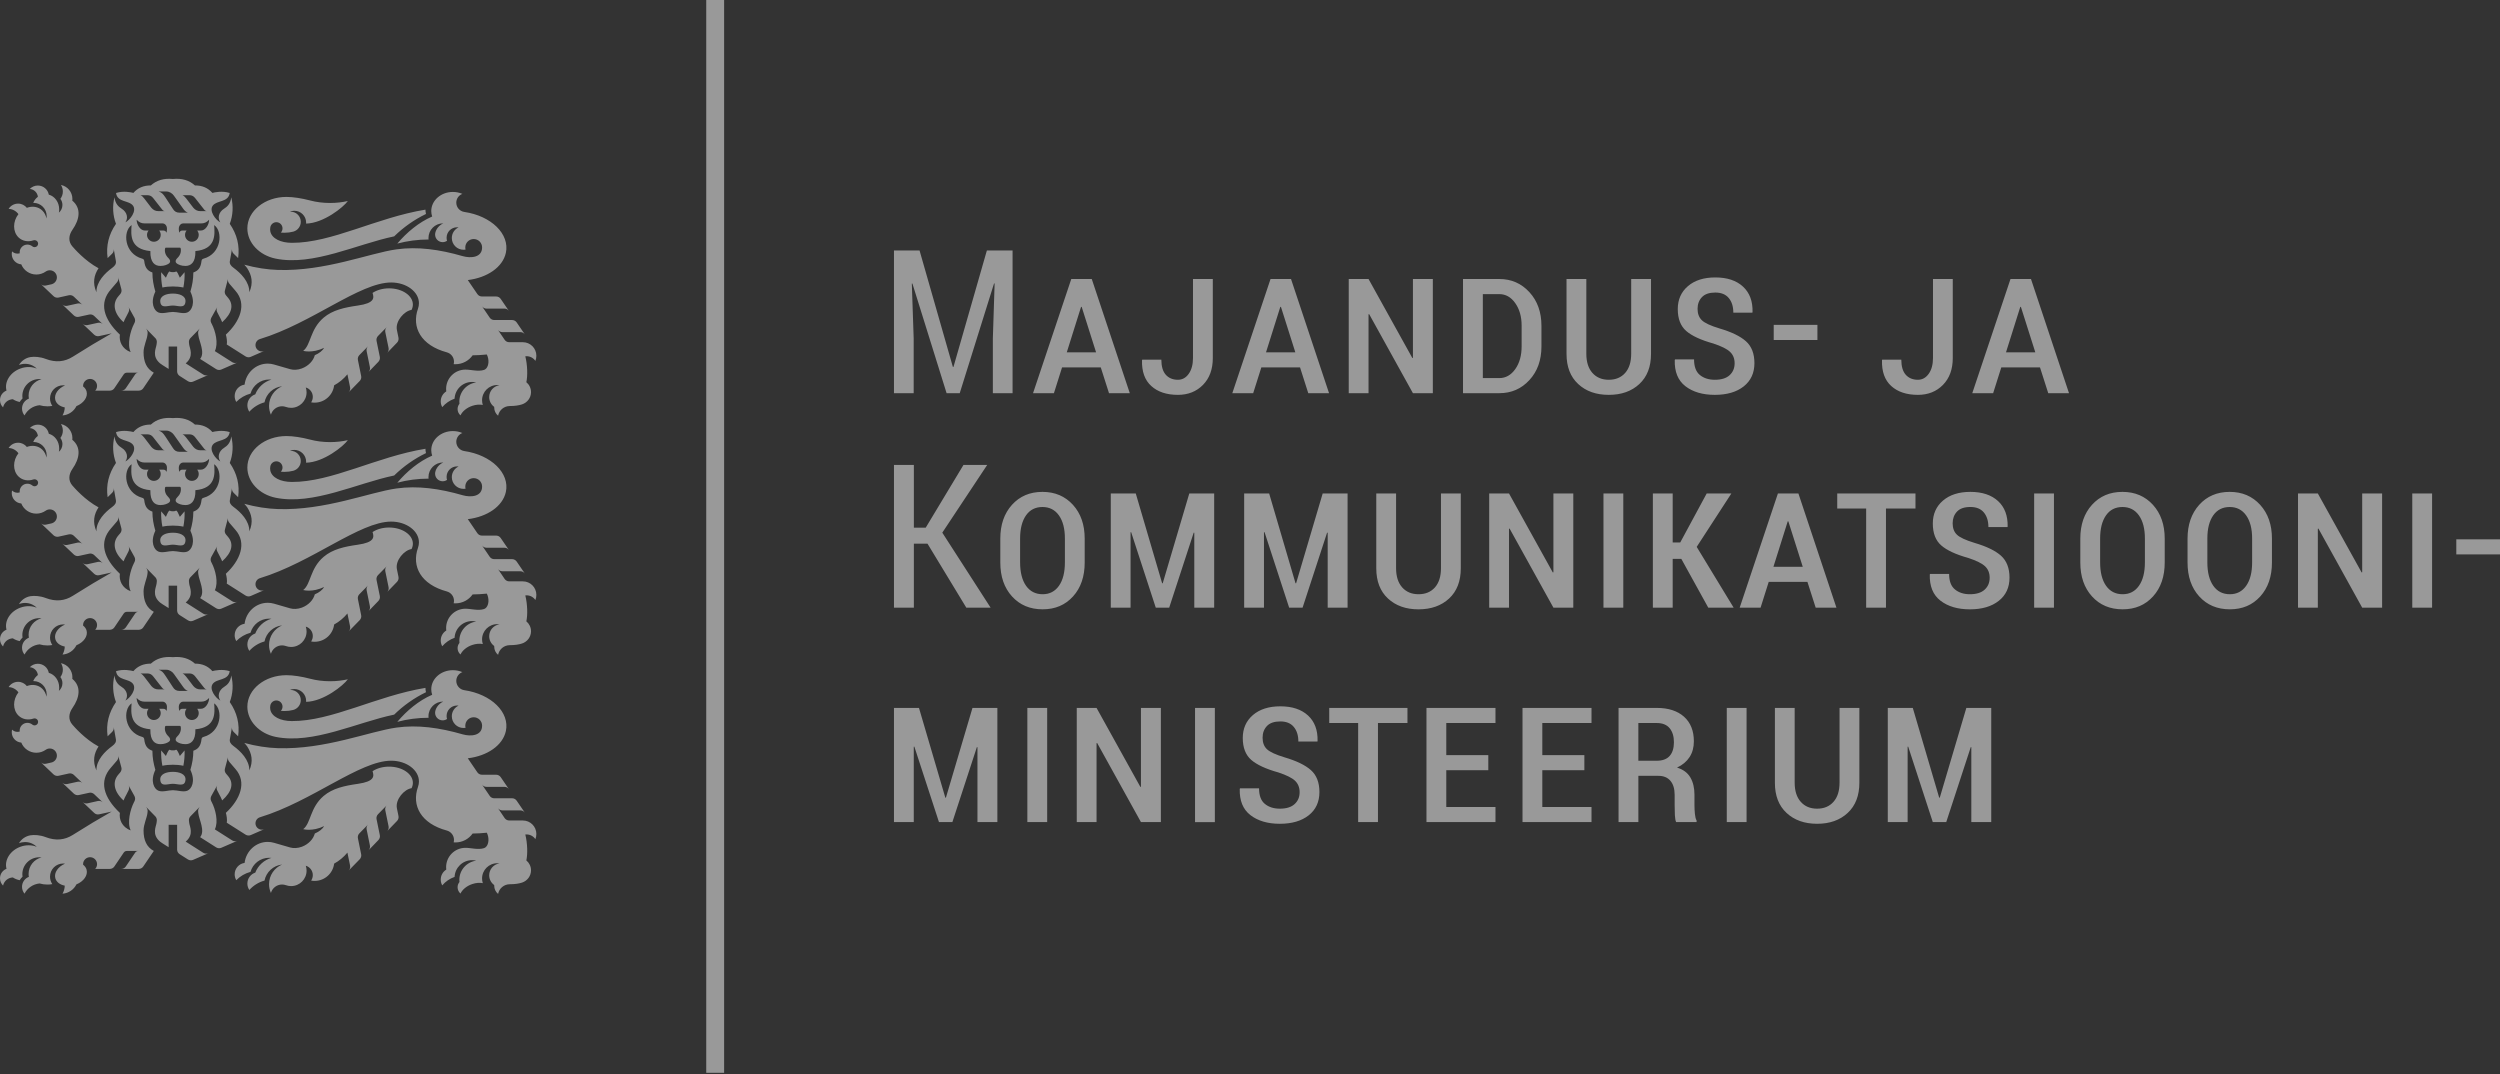
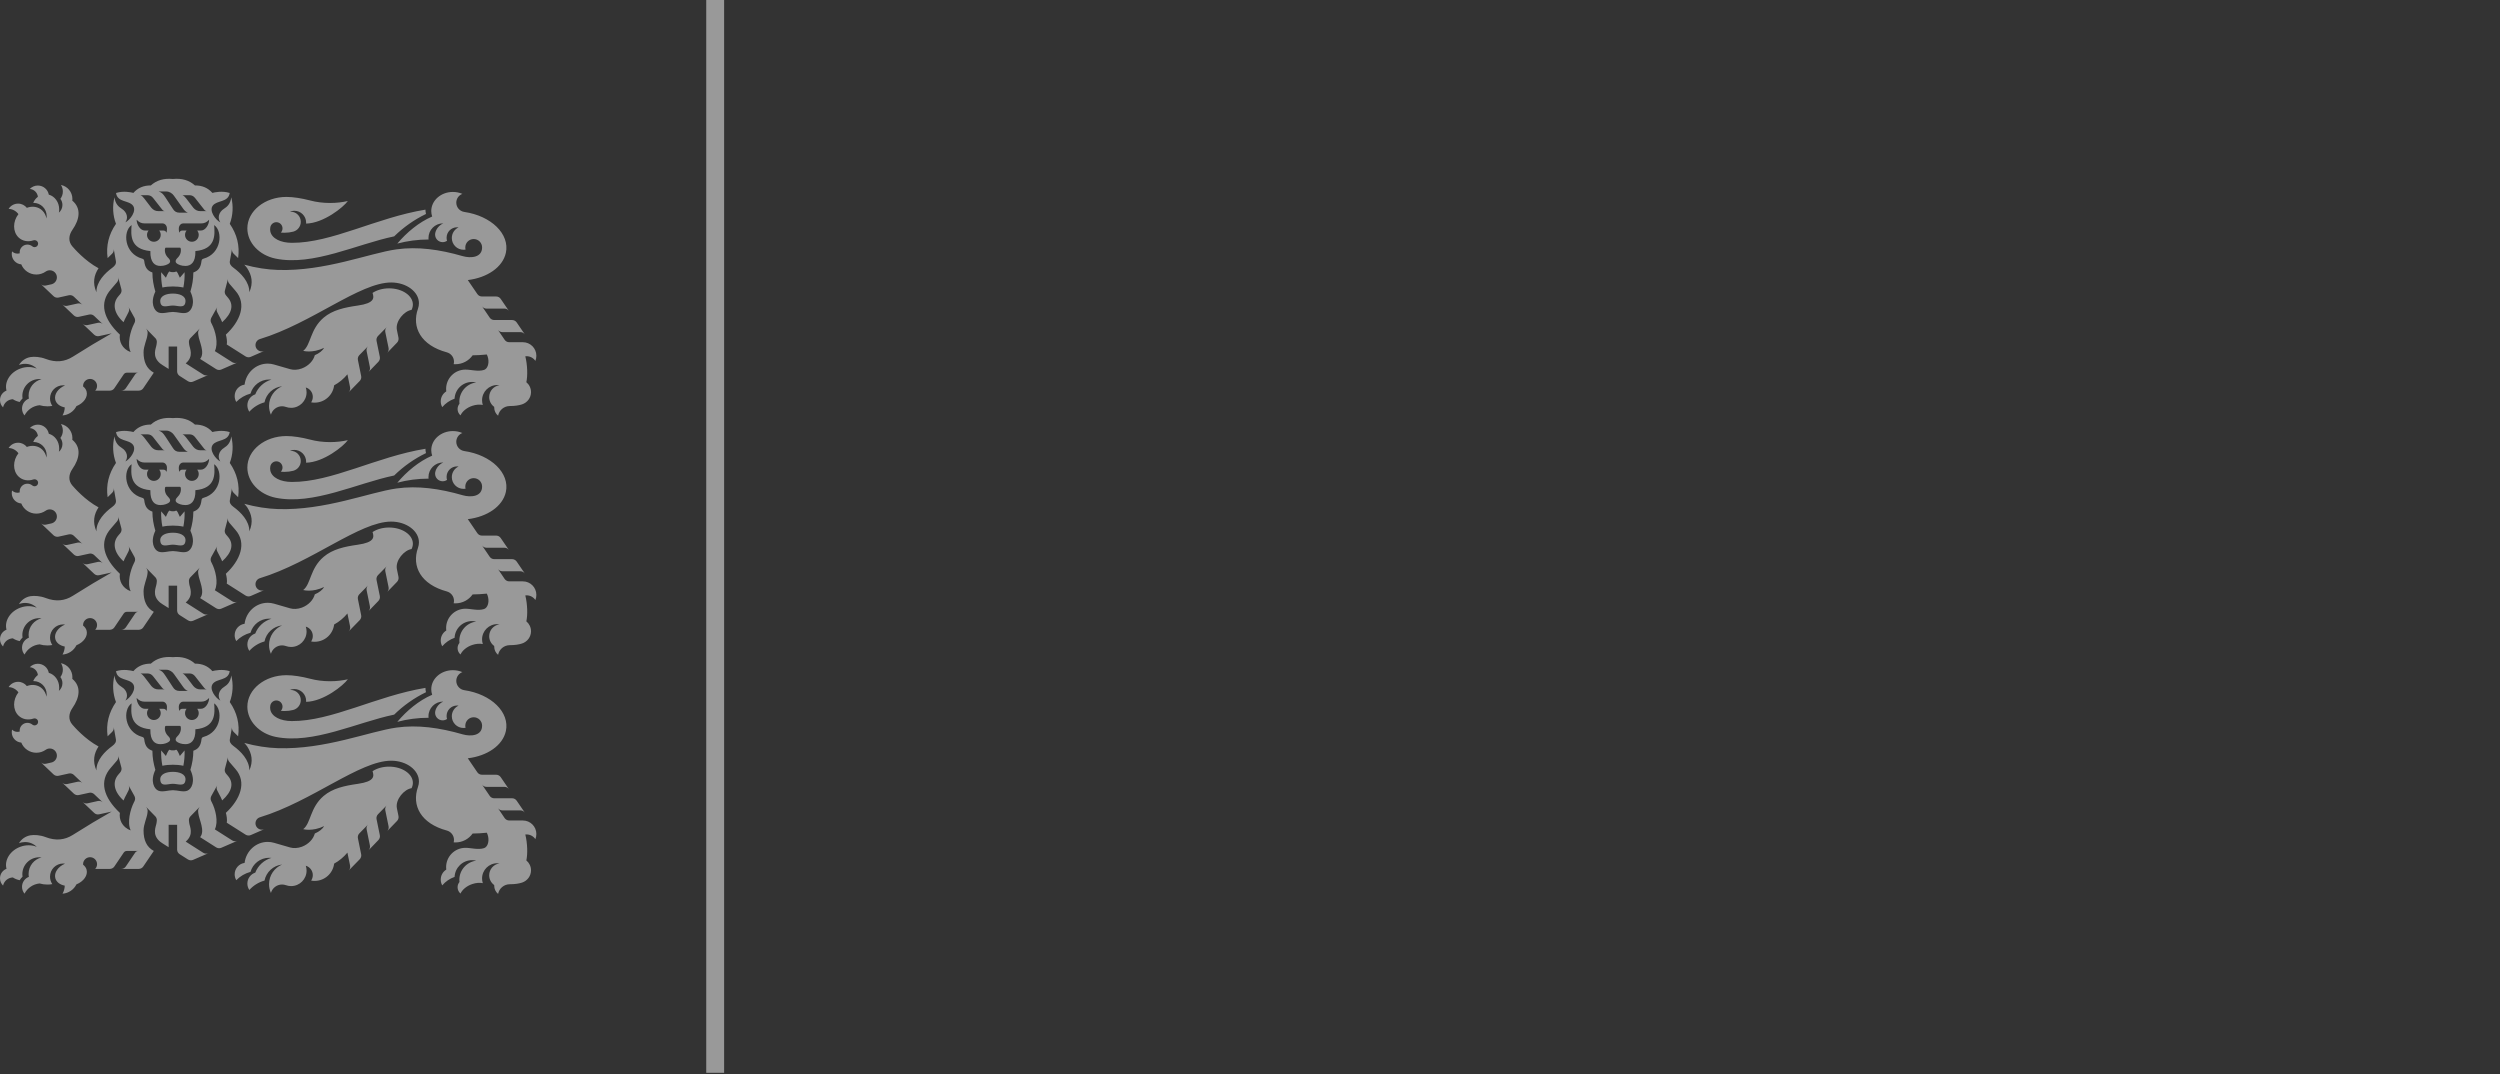
<svg xmlns="http://www.w3.org/2000/svg" width="121" height="52" viewBox="0 0 121 52" fill="none">
  <rect x="0" y="0" width="121" height="52" fill="#333333" stroke="none" />
  <g opacity="0.5">
    <path d="M11.358 42.317C11.358 42.42 11.386 42.517 11.435 42.601C11.622 42.41 11.859 42.269 12.125 42.198C12.236 41.804 12.598 41.516 13.027 41.516C13.064 41.516 13.1 41.518 13.135 41.522C12.778 41.625 12.489 41.891 12.355 42.235C12.133 42.309 11.973 42.518 11.973 42.765C11.973 42.88 12.008 42.987 12.068 43.075C12.261 42.859 12.514 42.699 12.802 42.62C12.884 42.207 13.229 41.888 13.655 41.843C13.283 41.998 13.022 42.366 13.022 42.794C13.022 42.946 13.055 43.09 13.113 43.219C13.179 42.984 13.395 42.81 13.651 42.81C13.716 42.81 13.778 42.822 13.835 42.842C13.915 42.871 14.001 42.887 14.09 42.887C14.503 42.887 14.838 42.552 14.838 42.138C14.838 42.056 14.825 41.976 14.8 41.901C14.996 41.959 15.14 42.14 15.14 42.356C15.14 42.454 15.11 42.545 15.059 42.62C15.114 42.631 15.17 42.636 15.228 42.636C15.714 42.636 16.116 42.271 16.172 41.799C16.416 41.666 16.63 41.489 16.815 41.266L16.945 41.898C16.954 41.942 16.951 41.985 16.939 42.026C16.928 42.066 16.907 42.105 16.875 42.136L17.412 41.586C17.443 41.553 17.464 41.515 17.475 41.474C17.487 41.434 17.49 41.391 17.48 41.346L17.323 40.574C17.313 40.531 17.316 40.486 17.328 40.447C17.339 40.406 17.361 40.368 17.392 40.336L17.814 39.906C17.783 39.938 17.761 39.976 17.75 40.016C17.738 40.058 17.736 40.1 17.745 40.144L17.903 40.918C17.912 40.962 17.91 41.005 17.899 41.046C17.887 41.086 17.867 41.123 17.836 41.155L18.315 40.658C18.345 40.626 18.366 40.587 18.378 40.547C18.39 40.507 18.392 40.464 18.383 40.419L18.225 39.648C18.216 39.605 18.218 39.561 18.231 39.521C18.242 39.481 18.264 39.442 18.295 39.41L18.717 38.98C18.686 39.012 18.664 39.05 18.653 39.091C18.641 39.131 18.639 39.175 18.648 39.218L18.807 39.992C18.816 40.035 18.813 40.079 18.802 40.119C18.79 40.159 18.77 40.197 18.739 40.228L19.218 39.732C19.249 39.7 19.269 39.661 19.281 39.621C19.293 39.581 19.295 39.537 19.286 39.493L19.209 39.116C19.128 38.689 19.569 38.198 19.918 38.149C19.96 38.068 19.983 37.979 19.983 37.889C19.983 37.457 19.468 37.105 18.831 37.105C18.521 37.105 18.238 37.189 18.031 37.326C18.114 37.573 18.131 37.822 17.316 37.939C16.668 38.031 16.099 38.156 15.666 38.523C14.999 39.089 15.053 39.845 14.674 40.132C14.843 40.173 15.057 40.173 15.287 40.123C15.432 40.092 15.566 40.044 15.685 39.983C15.614 40.121 15.451 40.25 15.237 40.342C15.167 40.609 14.93 40.864 14.609 40.983C14.407 41.057 14.206 41.064 14.04 41.017L13.259 40.791C13.163 40.764 13.063 40.748 12.958 40.748C12.383 40.748 11.908 41.192 11.838 41.765C11.566 41.802 11.358 42.036 11.358 42.317ZM19.077 11.44C19.527 11 20.046 10.633 20.618 10.356C20.601 10.29 20.592 10.221 20.592 10.151V10.146C18.206 10.538 16.059 11.762 14.121 11.753C13.577 11.75 13.152 11.542 13.083 11.198C13.069 11.13 13.071 11.06 13.085 10.99C13.114 10.856 13.233 10.754 13.377 10.754C13.541 10.754 13.674 10.888 13.674 11.053C13.674 11.131 13.644 11.203 13.594 11.257C13.65 11.262 13.707 11.265 13.767 11.265C13.92 11.265 14.066 11.246 14.194 11.211C14.404 11.155 14.558 10.963 14.558 10.736C14.558 10.464 14.338 10.245 14.066 10.245C14.051 10.245 14.036 10.245 14.022 10.246C14.09 10.217 14.166 10.201 14.245 10.201C14.56 10.201 14.817 10.457 14.817 10.773C14.817 10.789 14.816 10.806 14.815 10.822C15.666 10.802 16.626 10.025 16.836 9.729C16.569 9.79 16.28 9.824 15.978 9.824C15.635 9.824 15.308 9.782 15.011 9.703C14.592 9.593 14.18 9.531 13.864 9.531C12.819 9.531 11.972 10.212 11.972 11.053C11.972 11.748 12.546 12.355 13.341 12.517C15.15 12.887 17.279 11.812 19.077 11.44ZM8.875 13.915C8.923 13.661 8.942 13.413 8.933 13.175L8.705 13.442C8.66 13.336 8.63 13.271 8.6 13.218C8.575 13.174 8.553 13.145 8.523 13.139C8.508 13.148 8.485 13.16 8.46 13.165C8.431 13.172 8.391 13.17 8.367 13.17C8.343 13.17 8.304 13.172 8.274 13.165C8.249 13.16 8.227 13.148 8.211 13.139C8.181 13.145 8.16 13.174 8.135 13.218C8.104 13.271 8.075 13.336 8.03 13.442L7.801 13.175C7.792 13.413 7.811 13.661 7.859 13.915C8.028 13.879 8.202 13.865 8.367 13.865C8.532 13.865 8.706 13.879 8.875 13.915ZM8.977 14.602C9.003 14.312 8.674 14.209 8.367 14.209C8.06 14.209 7.732 14.312 7.757 14.602C7.789 14.954 8.118 14.786 8.367 14.788C8.616 14.786 8.946 14.954 8.977 14.602ZM9.853 12.519C9.793 12.535 9.76 12.57 9.753 12.633C9.717 12.974 9.579 13.111 9.358 13.188C9.355 13.532 9.308 13.791 9.215 14.113C9.477 14.66 9.276 15.043 9.064 15.125C8.862 15.203 8.601 15.098 8.369 15.098C8.138 15.098 7.873 15.203 7.671 15.125C7.458 15.043 7.258 14.66 7.519 14.113C7.427 13.791 7.379 13.532 7.376 13.188C7.156 13.111 7.017 12.974 6.981 12.633C6.974 12.57 6.941 12.535 6.882 12.519C6.012 12.28 5.929 11.199 6.37 10.893C6.331 11.377 6.289 12.06 7.278 12.151C7.262 12.719 7.508 12.871 7.76 12.871C7.967 12.871 8.085 12.805 8.137 12.778C8.321 12.68 8.195 12.53 8.147 12.486C8.021 12.368 7.956 12.201 7.987 12.033C7.992 12.003 8.004 11.987 8.032 11.987H8.367H8.702C8.73 11.987 8.742 12.003 8.748 12.033C8.778 12.201 8.714 12.368 8.588 12.486C8.54 12.53 8.414 12.68 8.598 12.778C8.649 12.805 8.768 12.871 8.975 12.871C9.227 12.871 9.473 12.719 9.457 12.151C10.446 12.06 10.404 11.377 10.365 10.893C10.805 11.199 10.722 12.28 9.853 12.519ZM10.121 10.633C10.121 10.881 9.939 11.157 9.732 11.157H9.543C9.59 11.214 9.619 11.289 9.619 11.369C9.619 11.552 9.471 11.701 9.287 11.701C9.104 11.701 8.955 11.552 8.955 11.369C8.955 11.289 8.984 11.214 9.031 11.157H8.833C8.765 11.157 8.712 11.185 8.67 11.265C8.656 11.157 8.643 11.047 8.667 10.974C8.701 10.873 8.778 10.814 8.856 10.814H9.728C9.889 10.814 10.009 10.759 10.121 10.633ZM10.006 10.22H9.702C9.55 10.22 9.445 10.158 9.357 10.056L9.01 9.603C8.952 9.531 8.907 9.481 8.833 9.448H9.176C9.279 9.448 9.371 9.492 9.442 9.584L9.804 10.044C9.885 10.142 9.91 10.207 10.006 10.22ZM8.417 9.471L8.862 10.096C8.932 10.198 8.998 10.255 9.094 10.294H8.687C8.53 10.294 8.436 10.222 8.368 10.109L8.018 9.574C7.885 9.373 7.832 9.323 7.679 9.268H8.056C8.205 9.268 8.344 9.365 8.417 9.471ZM7.411 9.584L7.772 10.044C7.853 10.142 7.879 10.207 7.974 10.22H7.67C7.518 10.22 7.414 10.158 7.325 10.056L6.978 9.603C6.921 9.531 6.876 9.481 6.801 9.448H7.144C7.247 9.448 7.339 9.492 7.411 9.584ZM7.192 11.157H7.002C6.796 11.157 6.613 10.881 6.613 10.633C6.726 10.759 6.845 10.814 7.007 10.814H7.879C7.956 10.814 8.034 10.873 8.068 10.974C8.092 11.047 8.079 11.157 8.065 11.265C8.023 11.185 7.97 11.157 7.902 11.157H7.704C7.751 11.214 7.779 11.289 7.779 11.369C7.779 11.552 7.631 11.701 7.447 11.701C7.264 11.701 7.115 11.552 7.115 11.369C7.115 11.289 7.144 11.214 7.192 11.157ZM6.117 15.311L6.222 15.104C6.243 15.064 6.251 15.021 6.251 14.979C6.25 14.938 6.239 14.896 6.218 14.857L6.507 15.378C6.528 15.417 6.539 15.46 6.54 15.501C6.541 15.543 6.532 15.586 6.512 15.626L6.486 15.677C6.308 16.022 6.142 16.668 6.326 17.043C5.897 16.884 5.756 16.508 5.802 16.196C4.995 15.431 4.791 14.655 5.368 14.005L5.664 13.659C5.694 13.626 5.713 13.586 5.721 13.545C5.731 13.505 5.731 13.461 5.719 13.419L5.874 13.993C5.885 14.037 5.886 14.08 5.876 14.122C5.867 14.162 5.848 14.202 5.819 14.235L5.729 14.341C5.427 14.692 5.508 15.167 5.98 15.594C6.029 15.474 6.061 15.412 6.117 15.311ZM25.912 17.468C25.943 17.391 25.96 17.306 25.96 17.218C25.96 16.857 25.668 16.563 25.307 16.563H24.646C24.601 16.564 24.559 16.552 24.522 16.533C24.485 16.514 24.451 16.485 24.426 16.448L24.095 15.959C24.12 15.996 24.153 16.024 24.191 16.043C24.227 16.063 24.27 16.075 24.315 16.074L25.186 16.075C25.231 16.075 25.273 16.085 25.31 16.105C25.348 16.124 25.38 16.153 25.406 16.19L25.006 15.604C24.98 15.567 24.947 15.539 24.91 15.52C24.873 15.5 24.83 15.489 24.786 15.489L23.922 15.489C23.878 15.489 23.835 15.479 23.798 15.459C23.761 15.439 23.727 15.411 23.702 15.374L23.327 14.821C23.352 14.858 23.385 14.886 23.422 14.905C23.459 14.925 23.501 14.937 23.546 14.937L24.413 14.936C24.458 14.936 24.501 14.947 24.538 14.966C24.575 14.986 24.608 15.014 24.633 15.051L24.233 14.465C24.208 14.428 24.174 14.4 24.137 14.38C24.101 14.361 24.058 14.35 24.014 14.35H23.324C23.279 14.35 23.237 14.338 23.2 14.319C23.163 14.299 23.13 14.271 23.105 14.234L22.641 13.555C23.578 13.442 24.333 12.935 24.484 12.236C24.679 11.329 23.777 10.449 22.472 10.258C22.252 10.225 22.084 10.037 22.084 9.809C22.084 9.615 22.206 9.448 22.378 9.384C22.239 9.324 22.083 9.29 21.919 9.29C21.341 9.29 20.873 9.704 20.873 10.215C20.873 10.306 20.889 10.396 20.917 10.48C20.27 10.759 19.681 11.254 19.23 11.789C19.712 11.661 20.219 11.592 20.742 11.592C20.739 11.568 20.738 11.543 20.738 11.518C20.738 11.127 21.055 10.81 21.446 10.81H21.456C21.189 10.928 21.059 11.184 21.059 11.353C21.059 11.556 21.223 11.72 21.425 11.72C21.503 11.72 21.577 11.695 21.636 11.653C21.622 11.607 21.615 11.558 21.615 11.507C21.615 11.227 21.841 11 22.122 11C22.147 11 22.172 11.002 22.195 11.005C22.002 11.095 21.868 11.292 21.868 11.52C21.868 11.834 22.122 12.088 22.436 12.088C22.47 12.088 22.502 12.085 22.534 12.08C22.524 12.046 22.52 12.012 22.52 11.976C22.52 11.751 22.702 11.569 22.927 11.569C23.152 11.569 23.334 11.751 23.334 11.976C23.334 12.465 22.791 12.511 22.395 12.397C21.267 12.072 20.21 11.926 19.189 12.069C17.877 12.253 15.73 13.139 13.45 13.065C12.94 13.049 12.384 12.965 11.824 12.811C11.892 12.887 11.937 12.939 11.966 12.983C12.188 13.329 12.264 13.691 12.068 14.145C12.073 13.636 11.653 13.218 11.302 12.961C11.16 12.858 11.102 12.76 11.126 12.628L11.23 12.042C11.222 12.085 11.226 12.129 11.239 12.168C11.252 12.208 11.274 12.246 11.306 12.277L11.525 12.491C11.608 11.898 11.474 11.345 11.121 10.833C11.277 10.424 11.299 9.973 11.194 9.549C11.153 9.87 10.995 10.007 10.847 10.1C10.569 10.274 10.523 10.567 10.666 10.763C10.433 10.644 10.109 10.209 10.296 9.955C10.498 9.681 11.05 9.81 11.118 9.34C10.76 9.226 10.391 9.307 10.279 9.337C10.067 9.094 9.785 8.973 9.435 8.975C9.158 8.724 8.802 8.62 8.367 8.663C7.933 8.62 7.577 8.724 7.3 8.975C6.95 8.973 6.668 9.094 6.456 9.337C6.343 9.307 5.975 9.226 5.616 9.34C5.684 9.81 6.236 9.681 6.438 9.955C6.625 10.209 6.302 10.644 6.067 10.763C6.212 10.567 6.165 10.274 5.887 10.1C5.739 10.007 5.581 9.87 5.54 9.549C5.436 9.973 5.458 10.424 5.613 10.833C5.26 11.345 5.126 11.898 5.209 12.491L5.429 12.277C5.461 12.246 5.483 12.208 5.496 12.168C5.509 12.129 5.512 12.085 5.504 12.042L5.608 12.628C5.632 12.76 5.575 12.858 5.433 12.961C5.081 13.218 4.661 13.636 4.666 14.145C4.471 13.691 4.55 13.313 4.769 12.983C4.101 12.622 3.592 12.029 3.498 11.921C3.296 11.685 3.322 11.386 3.505 11.123C3.859 10.618 3.943 10.079 3.499 9.71C3.502 9.684 3.504 9.656 3.504 9.629C3.504 9.294 3.266 9.014 2.949 8.952C3.008 9.042 3.042 9.152 3.042 9.268C3.042 9.402 2.998 9.525 2.922 9.624C2.985 9.706 3.022 9.809 3.022 9.92C3.022 10.07 2.955 10.203 2.849 10.293C2.86 10.242 2.865 10.188 2.865 10.133C2.865 9.788 2.651 9.5 2.362 9.42C2.316 9.17 2.096 8.98 1.832 8.98C1.678 8.98 1.541 9.043 1.442 9.145C1.647 9.162 1.812 9.322 1.834 9.525C1.736 9.598 1.658 9.7 1.607 9.818H1.62C1.973 9.818 2.259 10.104 2.259 10.457C2.259 10.497 2.255 10.537 2.248 10.575C2.222 10.43 2.156 10.296 2.05 10.193C1.852 9.999 1.563 9.958 1.299 10.059C1.2 9.935 1.047 9.855 0.876 9.855C0.682 9.855 0.513 9.956 0.417 10.109C0.613 10.117 0.785 10.216 0.892 10.364C0.614 10.72 0.611 11.211 0.895 11.489C1.088 11.676 1.363 11.72 1.62 11.631C1.637 11.626 1.655 11.623 1.674 11.623C1.769 11.623 1.845 11.699 1.845 11.793C1.845 11.887 1.769 11.963 1.674 11.963C1.633 11.963 1.595 11.949 1.566 11.924C1.501 11.87 1.417 11.838 1.326 11.838C1.12 11.838 0.952 12.005 0.952 12.212C0.952 12.228 0.953 12.243 0.956 12.259C0.92 12.269 0.883 12.275 0.844 12.275C0.743 12.275 0.652 12.234 0.585 12.168C0.574 12.209 0.569 12.252 0.569 12.296C0.569 12.559 0.772 12.775 1.03 12.795C1.146 13.084 1.429 13.287 1.759 13.287C1.929 13.287 2.085 13.233 2.213 13.143C2.27 13.104 2.337 13.081 2.41 13.081C2.6 13.081 2.754 13.235 2.754 13.425C2.754 13.589 2.64 13.726 2.487 13.761L2.219 13.819C2.175 13.829 2.131 13.827 2.09 13.816C2.05 13.805 2.012 13.784 1.98 13.754L2.593 14.335C2.625 14.366 2.664 14.387 2.704 14.398C2.744 14.409 2.788 14.412 2.832 14.402L3.334 14.29C3.377 14.28 3.421 14.283 3.461 14.294C3.502 14.305 3.541 14.326 3.573 14.357L3.993 14.757C3.96 14.726 3.922 14.705 3.882 14.694C3.841 14.682 3.798 14.68 3.754 14.69L3.253 14.801C3.209 14.811 3.165 14.809 3.125 14.797C3.085 14.786 3.046 14.766 3.014 14.735L3.576 15.268C3.608 15.298 3.647 15.319 3.686 15.331C3.727 15.342 3.771 15.344 3.814 15.334L4.317 15.224C4.361 15.214 4.404 15.216 4.445 15.227C4.485 15.238 4.524 15.259 4.556 15.29L4.977 15.69C4.944 15.659 4.906 15.639 4.865 15.627C4.825 15.616 4.781 15.614 4.737 15.624L4.237 15.734C4.192 15.744 4.149 15.742 4.108 15.73C4.068 15.72 4.03 15.699 3.997 15.668L4.559 16.201C4.591 16.232 4.63 16.253 4.67 16.263C4.71 16.275 4.754 16.277 4.798 16.267L5.405 16.134C4.816 16.467 4.188 16.844 3.524 17.265C3.131 17.512 2.701 17.559 2.207 17.37C1.942 17.268 1.654 17.252 1.472 17.283C1.236 17.323 1.035 17.467 0.918 17.666C1.01 17.629 1.11 17.609 1.215 17.609C1.436 17.609 1.635 17.698 1.78 17.841C1.55 17.745 1.265 17.735 0.988 17.837C0.491 18.017 0.202 18.485 0.315 18.904C0.131 18.975 0 19.154 0 19.363C0 19.501 0.056 19.627 0.148 19.716C0.197 19.496 0.389 19.331 0.622 19.322C0.719 19.386 0.832 19.431 0.953 19.456C0.99 19.392 1.036 19.336 1.09 19.287C1.085 19.247 1.081 19.207 1.081 19.166C1.081 18.713 1.448 18.346 1.9 18.346C1.938 18.346 1.975 18.348 2.011 18.354C1.652 18.44 1.384 18.763 1.384 19.15C1.384 19.199 1.388 19.247 1.397 19.294C1.203 19.369 1.066 19.556 1.066 19.775C1.066 19.901 1.111 20.017 1.187 20.107C1.326 19.835 1.597 19.643 1.915 19.612C2.035 19.647 2.161 19.666 2.293 19.666C2.374 19.666 2.454 19.659 2.532 19.645C2.462 19.543 2.421 19.418 2.421 19.285C2.421 18.933 2.706 18.648 3.058 18.648C3.089 18.648 3.118 18.65 3.148 18.654C2.812 18.797 2.606 19.089 2.677 19.356C2.727 19.544 2.905 19.675 3.134 19.718C3.131 19.859 3.092 19.992 3.026 20.107C3.321 20.086 3.574 19.908 3.7 19.656C4.048 19.516 4.263 19.218 4.191 18.947C4.165 18.85 4.105 18.768 4.023 18.706C4.022 18.697 4.021 18.687 4.021 18.678C4.021 18.492 4.173 18.34 4.359 18.34C4.546 18.34 4.698 18.492 4.698 18.678C4.698 18.767 4.664 18.847 4.608 18.907H5.316C5.36 18.907 5.403 18.895 5.439 18.876C5.477 18.857 5.51 18.828 5.535 18.79L5.989 18.117C6.006 18.092 6.029 18.073 6.054 18.059C6.079 18.046 6.108 18.038 6.138 18.038H6.694C6.664 18.038 6.635 18.046 6.609 18.059C6.584 18.073 6.561 18.092 6.544 18.117L6.089 18.79C6.064 18.828 6.031 18.857 5.993 18.876C5.957 18.895 5.915 18.907 5.87 18.907H6.715C6.76 18.907 6.802 18.895 6.839 18.876C6.876 18.857 6.91 18.828 6.934 18.79L7.444 18.038C7.092 17.846 6.948 17.509 6.948 17.047C6.948 16.759 7.11 16.431 7.134 16.22L7.144 16.136C7.15 16.091 7.144 16.048 7.128 16.009C7.116 15.977 7.092 15.931 7.065 15.9L7.5 16.346C7.534 16.375 7.559 16.411 7.573 16.45C7.589 16.489 7.595 16.532 7.59 16.577L7.577 16.679C7.556 16.856 7.334 17.238 7.747 17.587C7.768 17.605 7.819 17.642 7.868 17.672L8.162 17.857V16.772H8.573V17.979C8.574 18.024 8.587 18.066 8.607 18.102C8.628 18.138 8.657 18.171 8.695 18.195L9.097 18.451C9.136 18.475 9.178 18.488 9.219 18.491C9.261 18.494 9.304 18.488 9.345 18.47L10.086 18.148C10.044 18.167 10.001 18.173 9.96 18.169C9.918 18.166 9.876 18.153 9.838 18.129L8.988 17.587C9.401 17.238 9.178 16.856 9.157 16.679L9.145 16.577C9.139 16.532 9.145 16.489 9.161 16.45C9.176 16.411 9.2 16.375 9.234 16.346L9.669 15.9C9.642 15.931 9.619 15.977 9.606 16.009C9.591 16.048 9.585 16.091 9.59 16.136L9.6 16.22C9.635 16.521 9.94 17.068 9.686 17.372L10.463 17.866C10.502 17.89 10.544 17.903 10.585 17.906C10.627 17.909 10.67 17.903 10.712 17.885L11.486 17.548C11.445 17.566 11.402 17.572 11.361 17.569C11.319 17.566 11.277 17.553 11.239 17.529L10.398 16.994C10.581 16.619 10.427 16.022 10.249 15.677L10.222 15.626C10.203 15.586 10.193 15.543 10.195 15.501C10.195 15.46 10.206 15.417 10.228 15.378L10.516 14.857C10.495 14.896 10.484 14.938 10.484 14.979C10.483 15.021 10.492 15.064 10.512 15.104L10.618 15.311C10.673 15.412 10.705 15.474 10.754 15.594C11.227 15.167 11.332 14.756 11.031 14.405L10.941 14.299C10.912 14.266 10.893 14.226 10.883 14.186C10.873 14.145 10.873 14.101 10.886 14.057L11.04 13.483C11.028 13.525 11.028 13.569 11.037 13.61C11.047 13.65 11.066 13.69 11.095 13.724L11.392 14.069C11.967 14.719 11.619 15.557 10.932 16.196C10.97 16.319 11.003 16.549 10.976 16.673L11.888 17.252C11.926 17.276 11.968 17.289 12.01 17.292C12.051 17.296 12.095 17.289 12.136 17.271L12.795 16.984C12.758 17 12.716 17.01 12.673 17.01C12.503 17.01 12.365 16.872 12.365 16.703C12.365 16.565 12.455 16.447 12.58 16.41C15.098 15.644 17.416 13.667 18.937 13.672C19.677 13.674 20.277 14.122 20.277 14.676C20.277 14.766 20.261 14.853 20.232 14.936C19.907 15.847 20.38 16.717 21.628 17.053C21.826 17.107 21.973 17.288 21.973 17.503C21.973 17.545 21.967 17.587 21.957 17.625C21.985 17.628 22.014 17.628 22.044 17.628C22.387 17.628 22.691 17.458 22.875 17.197C23.089 17.195 23.323 17.182 23.562 17.157C23.591 17.215 23.614 17.281 23.628 17.353C23.679 17.616 23.588 17.852 23.427 17.904C23.141 17.997 22.79 17.886 22.519 17.889C22.006 17.893 21.592 18.31 21.592 18.825C21.592 18.864 21.594 18.904 21.599 18.944C21.438 19.044 21.332 19.222 21.332 19.425C21.332 19.527 21.358 19.622 21.405 19.704C21.563 19.52 21.768 19.378 22.002 19.295C22.022 18.845 22.393 18.486 22.848 18.486C22.918 18.486 22.986 18.495 23.05 18.511C22.589 18.569 22.232 18.963 22.232 19.44C22.232 19.474 22.234 19.508 22.238 19.543C22.181 19.612 22.147 19.701 22.147 19.797C22.147 19.92 22.202 20.029 22.288 20.104C22.375 19.913 22.585 19.734 22.857 19.642C23.039 19.581 23.218 19.569 23.368 19.599C23.344 19.527 23.332 19.451 23.332 19.372C23.332 18.965 23.662 18.635 24.068 18.635C24.106 18.635 24.143 18.638 24.179 18.644C23.895 18.682 23.677 18.925 23.677 19.219C23.677 19.414 23.773 19.587 23.92 19.693C23.92 19.703 23.92 19.714 23.92 19.724C23.92 19.885 23.993 20.026 24.108 20.12C24.159 19.853 24.393 19.652 24.676 19.652C24.917 19.652 25.116 19.621 25.265 19.572C25.517 19.49 25.701 19.257 25.701 18.979C25.701 18.785 25.613 18.613 25.475 18.499C25.543 18.186 25.531 17.673 25.425 17.245C25.446 17.242 25.468 17.241 25.491 17.241C25.667 17.241 25.822 17.332 25.912 17.468ZM13.083 22.772C13.069 22.704 13.071 22.634 13.085 22.564C13.114 22.43 13.233 22.328 13.377 22.328C13.541 22.328 13.674 22.462 13.674 22.627C13.674 22.705 13.644 22.777 13.594 22.831C13.65 22.836 13.707 22.839 13.767 22.839C13.92 22.839 14.066 22.82 14.194 22.785C14.404 22.729 14.558 22.538 14.558 22.31C14.558 22.038 14.338 21.819 14.066 21.819C14.051 21.819 14.036 21.819 14.022 21.82C14.09 21.791 14.166 21.775 14.245 21.775C14.56 21.775 14.817 22.031 14.817 22.347C14.817 22.363 14.816 22.38 14.815 22.395C15.666 22.376 16.626 21.599 16.836 21.303C16.569 21.364 16.28 21.398 15.978 21.398C15.635 21.398 15.308 21.356 15.011 21.277C14.592 21.167 14.18 21.105 13.864 21.105C12.819 21.105 11.972 21.786 11.972 22.628C11.972 23.322 12.546 23.929 13.341 24.091C15.15 24.462 17.279 23.386 19.077 23.014C19.527 22.574 20.046 22.207 20.618 21.93C20.601 21.863 20.592 21.795 20.592 21.725V21.72C18.206 22.112 16.059 23.337 14.121 23.327C13.577 23.324 13.152 23.116 13.083 22.772ZM13.027 18.368C13.064 18.368 13.1 18.37 13.135 18.374C12.778 18.477 12.489 18.744 12.355 19.087C12.133 19.16 11.973 19.37 11.973 19.617C11.973 19.732 12.008 19.839 12.068 19.927C12.261 19.712 12.514 19.551 12.802 19.473C12.884 19.059 13.229 18.741 13.655 18.695C13.283 18.851 13.022 19.219 13.022 19.647C13.022 19.799 13.055 19.943 13.113 20.072C13.179 19.837 13.395 19.663 13.651 19.663C13.716 19.663 13.778 19.674 13.835 19.695C13.915 19.724 14.001 19.739 14.09 19.739C14.503 19.739 14.838 19.404 14.838 18.99C14.838 18.908 14.825 18.828 14.8 18.754C14.996 18.811 15.14 18.992 15.14 19.208C15.14 19.306 15.11 19.397 15.059 19.473C15.114 19.483 15.17 19.488 15.228 19.488C15.714 19.488 16.116 19.122 16.172 18.65C16.416 18.518 16.63 18.34 16.815 18.117L16.945 18.75C16.954 18.794 16.951 18.837 16.939 18.878C16.928 18.918 16.907 18.956 16.875 18.988L17.412 18.437C17.443 18.405 17.464 18.366 17.475 18.326C17.487 18.286 17.49 18.242 17.48 18.199L17.323 17.426C17.313 17.383 17.316 17.338 17.328 17.299C17.339 17.258 17.361 17.22 17.392 17.188L17.814 16.758C17.783 16.791 17.761 16.829 17.75 16.868C17.738 16.909 17.736 16.952 17.745 16.997L17.903 17.77C17.912 17.813 17.91 17.857 17.899 17.897C17.887 17.937 17.867 17.974 17.836 18.006L18.315 17.509C18.345 17.477 18.366 17.439 18.378 17.398C18.39 17.358 18.392 17.314 18.383 17.271L18.225 16.5C18.216 16.456 18.218 16.412 18.231 16.372C18.242 16.332 18.264 16.294 18.295 16.262L18.717 15.831C18.686 15.863 18.664 15.901 18.653 15.942C18.641 15.982 18.639 16.026 18.648 16.069L18.807 16.842C18.816 16.886 18.813 16.93 18.802 16.97C18.79 17.01 18.77 17.047 18.739 17.079L19.218 16.582C19.249 16.55 19.269 16.512 19.281 16.471C19.293 16.431 19.295 16.387 19.286 16.343L19.209 15.966C19.128 15.54 19.569 15.049 19.918 14.999C19.96 14.918 19.983 14.831 19.983 14.74C19.983 14.307 19.468 13.956 18.831 13.956C18.521 13.956 18.238 14.04 18.031 14.177C18.114 14.423 18.131 14.673 17.316 14.789C16.668 14.882 16.099 15.007 15.666 15.374C14.999 15.94 15.053 16.696 14.674 16.982C14.843 17.023 15.057 17.023 15.287 16.974C15.432 16.942 15.566 16.894 15.685 16.835C15.614 16.971 15.451 17.1 15.237 17.192C15.167 17.459 14.93 17.714 14.609 17.833C14.407 17.908 14.206 17.916 14.04 17.867L13.259 17.642C13.163 17.614 13.063 17.599 12.958 17.599C12.383 17.599 11.908 18.043 11.838 18.616C11.566 18.654 11.358 18.888 11.358 19.169C11.358 19.273 11.386 19.37 11.435 19.453C11.622 19.262 11.859 19.121 12.125 19.05C12.236 18.657 12.598 18.368 13.027 18.368ZM8.875 25.489C8.923 25.235 8.942 24.987 8.933 24.749L8.705 25.016C8.66 24.91 8.63 24.845 8.6 24.792C8.575 24.748 8.553 24.719 8.523 24.713C8.508 24.722 8.485 24.734 8.46 24.739C8.431 24.746 8.391 24.744 8.367 24.744C8.343 24.744 8.304 24.746 8.274 24.739C8.249 24.734 8.227 24.722 8.211 24.713C8.181 24.719 8.16 24.748 8.135 24.792C8.104 24.845 8.075 24.91 8.03 25.016L7.801 24.749C7.792 24.987 7.811 25.235 7.859 25.489C8.028 25.453 8.202 25.439 8.367 25.439C8.532 25.439 8.706 25.453 8.875 25.489ZM8.977 26.176C9.003 25.886 8.674 25.783 8.367 25.783C8.06 25.783 7.732 25.886 7.757 26.176C7.789 26.528 8.118 26.36 8.367 26.362C8.616 26.36 8.946 26.528 8.977 26.176ZM9.853 24.093C9.793 24.109 9.76 24.144 9.753 24.207C9.717 24.548 9.579 24.685 9.358 24.762C9.355 25.106 9.308 25.365 9.215 25.687C9.477 26.234 9.276 26.617 9.064 26.698C8.862 26.777 8.601 26.672 8.369 26.672C8.138 26.672 7.873 26.777 7.671 26.698C7.458 26.617 7.258 26.234 7.519 25.687C7.427 25.365 7.379 25.106 7.376 24.762C7.156 24.685 7.017 24.548 6.981 24.207C6.974 24.144 6.941 24.109 6.882 24.093C6.012 23.854 5.929 22.773 6.37 22.467C6.331 22.951 6.289 23.634 7.278 23.725C7.262 24.293 7.508 24.445 7.76 24.445C7.967 24.445 8.085 24.379 8.137 24.352C8.321 24.254 8.195 24.104 8.147 24.06C8.021 23.942 7.956 23.774 7.987 23.607C7.992 23.576 8.004 23.561 8.032 23.561H8.367H8.702C8.73 23.561 8.742 23.576 8.748 23.607C8.778 23.774 8.714 23.942 8.588 24.06C8.54 24.104 8.414 24.254 8.598 24.352C8.649 24.379 8.768 24.445 8.975 24.445C9.227 24.445 9.473 24.293 9.457 23.725C10.446 23.634 10.404 22.951 10.365 22.467C10.805 22.773 10.722 23.854 9.853 24.093ZM10.121 22.207C10.121 22.455 9.939 22.731 9.732 22.731H9.543C9.59 22.788 9.619 22.862 9.619 22.943C9.619 23.126 9.471 23.275 9.287 23.275C9.104 23.275 8.955 23.126 8.955 22.943C8.955 22.862 8.984 22.788 9.031 22.731H8.833C8.765 22.731 8.712 22.759 8.67 22.839C8.656 22.731 8.643 22.621 8.667 22.547C8.701 22.447 8.778 22.387 8.856 22.387H9.728C9.889 22.387 10.009 22.333 10.121 22.207ZM10.006 21.794H9.702C9.55 21.794 9.445 21.732 9.357 21.63L9.01 21.177C8.952 21.105 8.907 21.055 8.833 21.022H9.176C9.279 21.022 9.371 21.066 9.442 21.158L9.804 21.618C9.885 21.715 9.91 21.781 10.006 21.794ZM8.417 21.045L8.862 21.67C8.932 21.772 8.998 21.829 9.094 21.868H8.687C8.53 21.868 8.436 21.796 8.368 21.683L8.018 21.148C7.885 20.947 7.832 20.897 7.679 20.842H8.056C8.205 20.842 8.344 20.939 8.417 21.045ZM7.411 21.158L7.772 21.618C7.853 21.715 7.879 21.781 7.974 21.794H7.67C7.518 21.794 7.414 21.732 7.325 21.63L6.978 21.177C6.921 21.105 6.876 21.055 6.801 21.022H7.144C7.247 21.022 7.339 21.066 7.411 21.158ZM7.192 22.731H7.002C6.796 22.731 6.613 22.455 6.613 22.207C6.726 22.333 6.845 22.387 7.007 22.387H7.879C7.956 22.387 8.034 22.447 8.068 22.547C8.092 22.621 8.079 22.731 8.065 22.839C8.023 22.759 7.97 22.731 7.902 22.731H7.704C7.751 22.788 7.779 22.862 7.779 22.943C7.779 23.126 7.631 23.275 7.447 23.275C7.264 23.275 7.115 23.126 7.115 22.943C7.115 22.862 7.144 22.788 7.192 22.731ZM6.117 26.885L6.222 26.678C6.243 26.638 6.251 26.595 6.251 26.553C6.25 26.512 6.239 26.47 6.218 26.431L6.507 26.953C6.528 26.991 6.539 27.033 6.54 27.076C6.541 27.117 6.532 27.16 6.512 27.2L6.486 27.251C6.308 27.596 6.142 28.242 6.326 28.617C5.897 28.458 5.756 28.082 5.802 27.771C4.995 27.005 4.791 26.229 5.368 25.579L5.664 25.233C5.694 25.2 5.713 25.16 5.721 25.119C5.731 25.079 5.731 25.035 5.719 24.993L5.874 25.567C5.885 25.611 5.886 25.654 5.876 25.696C5.867 25.736 5.848 25.776 5.819 25.809L5.729 25.915C5.427 26.266 5.508 26.741 5.98 27.168C6.029 27.048 6.061 26.986 6.117 26.885ZM25.912 29.042C25.943 28.965 25.96 28.88 25.96 28.793C25.96 28.431 25.668 28.138 25.307 28.138H24.646C24.601 28.139 24.559 28.127 24.522 28.107C24.485 28.088 24.451 28.059 24.426 28.023L24.095 27.533C24.12 27.57 24.153 27.599 24.191 27.618C24.227 27.637 24.27 27.649 24.315 27.649L25.186 27.649C25.231 27.649 25.273 27.66 25.31 27.68C25.348 27.698 25.38 27.727 25.406 27.764L25.006 27.178C24.98 27.141 24.947 27.113 24.91 27.094C24.873 27.074 24.83 27.062 24.786 27.062L23.922 27.063C23.878 27.063 23.835 27.053 23.798 27.033C23.761 27.014 23.727 26.985 23.702 26.949L23.327 26.395C23.352 26.432 23.385 26.46 23.422 26.479C23.459 26.498 23.501 26.511 23.546 26.511L24.413 26.51C24.458 26.51 24.501 26.521 24.538 26.541C24.575 26.559 24.608 26.588 24.633 26.624L24.233 26.039C24.208 26.002 24.174 25.973 24.137 25.953C24.101 25.934 24.058 25.923 24.014 25.923H23.324C23.279 25.923 23.237 25.912 23.2 25.892C23.163 25.873 23.13 25.844 23.105 25.807L22.641 25.127C23.578 25.016 24.333 24.508 24.484 23.809C24.679 22.902 23.777 22.022 22.472 21.831C22.252 21.799 22.084 21.61 22.084 21.382C22.084 21.188 22.206 21.022 22.378 20.958C22.239 20.897 22.083 20.864 21.919 20.864C21.341 20.864 20.873 21.277 20.873 21.788C20.873 21.88 20.889 21.969 20.917 22.053C20.27 22.332 19.681 22.828 19.23 23.363C19.712 23.234 20.219 23.166 20.742 23.166C20.739 23.141 20.738 23.117 20.738 23.091C20.738 22.7 21.055 22.383 21.446 22.383H21.456C21.189 22.501 21.059 22.757 21.059 22.927C21.059 23.129 21.223 23.293 21.425 23.293C21.503 23.293 21.577 23.268 21.636 23.226C21.622 23.18 21.615 23.131 21.615 23.08C21.615 22.8 21.841 22.573 22.122 22.573C22.147 22.573 22.172 22.575 22.195 22.579C22.002 22.669 21.868 22.866 21.868 23.093C21.868 23.407 22.122 23.661 22.436 23.661C22.47 23.661 22.502 23.659 22.534 23.653C22.524 23.62 22.52 23.585 22.52 23.549C22.52 23.324 22.702 23.142 22.927 23.142C23.152 23.142 23.334 23.324 23.334 23.549C23.334 24.039 22.791 24.084 22.395 23.97C21.267 23.645 20.21 23.499 19.189 23.642C17.877 23.826 15.73 24.713 13.45 24.639C12.94 24.622 12.384 24.538 11.824 24.384C11.892 24.46 11.937 24.512 11.966 24.556C12.188 24.902 12.264 25.264 12.068 25.718C12.073 25.209 11.653 24.791 11.302 24.535C11.16 24.432 11.102 24.333 11.126 24.201L11.23 23.615C11.222 23.659 11.226 23.702 11.239 23.741C11.252 23.782 11.274 23.819 11.306 23.85L11.525 24.065C11.608 23.471 11.474 22.918 11.121 22.406C11.277 21.997 11.299 21.546 11.194 21.122C11.153 21.443 10.995 21.58 10.847 21.674C10.569 21.847 10.523 22.14 10.666 22.336C10.433 22.217 10.109 21.782 10.296 21.529C10.498 21.255 11.05 21.384 11.118 20.913C10.76 20.8 10.391 20.88 10.279 20.91C10.067 20.667 9.785 20.546 9.435 20.549C9.158 20.297 8.802 20.193 8.367 20.236C7.933 20.193 7.577 20.297 7.3 20.549C6.95 20.546 6.668 20.667 6.456 20.91C6.343 20.88 5.975 20.8 5.616 20.913C5.684 21.384 6.236 21.255 6.438 21.529C6.625 21.782 6.302 22.217 6.067 22.336C6.212 22.14 6.165 21.847 5.887 21.674C5.739 21.58 5.581 21.443 5.54 21.122C5.436 21.546 5.458 21.997 5.613 22.406C5.26 22.918 5.126 23.471 5.209 24.065L5.429 23.85C5.461 23.819 5.483 23.782 5.496 23.741C5.509 23.702 5.512 23.659 5.504 23.615L5.608 24.201C5.632 24.333 5.575 24.432 5.433 24.535C5.081 24.791 4.661 25.209 4.666 25.718C4.471 25.264 4.55 24.887 4.769 24.556C4.101 24.195 3.592 23.602 3.498 23.494C3.296 23.259 3.322 22.959 3.505 22.696C3.859 22.191 3.943 21.652 3.499 21.284C3.502 21.257 3.504 21.229 3.504 21.202C3.504 20.867 3.266 20.587 2.949 20.524C3.008 20.616 3.042 20.725 3.042 20.842C3.042 20.975 2.998 21.098 2.922 21.197C2.985 21.279 3.022 21.382 3.022 21.493C3.022 21.643 2.955 21.776 2.849 21.866C2.86 21.815 2.865 21.761 2.865 21.706C2.865 21.361 2.651 21.073 2.362 20.994C2.316 20.743 2.096 20.553 1.832 20.553C1.678 20.553 1.541 20.616 1.442 20.719C1.647 20.734 1.812 20.895 1.834 21.098C1.736 21.171 1.658 21.272 1.607 21.391H1.62C1.973 21.391 2.259 21.677 2.259 22.031C2.259 22.07 2.255 22.11 2.248 22.148C2.222 22.003 2.156 21.869 2.05 21.766C1.852 21.572 1.563 21.532 1.299 21.632C1.2 21.508 1.047 21.428 0.876 21.428C0.682 21.428 0.513 21.529 0.417 21.682C0.613 21.69 0.785 21.789 0.892 21.938C0.614 22.293 0.611 22.785 0.895 23.062C1.088 23.25 1.363 23.293 1.62 23.204C1.637 23.199 1.655 23.196 1.674 23.196C1.769 23.196 1.845 23.272 1.845 23.366C1.845 23.46 1.769 23.537 1.674 23.537C1.633 23.537 1.595 23.522 1.566 23.498C1.501 23.443 1.417 23.411 1.326 23.411C1.12 23.411 0.952 23.578 0.952 23.785C0.952 23.801 0.953 23.817 0.956 23.831C0.92 23.843 0.883 23.849 0.844 23.849C0.743 23.849 0.652 23.807 0.585 23.742C0.574 23.782 0.569 23.825 0.569 23.869C0.569 24.133 0.772 24.349 1.03 24.368C1.146 24.657 1.429 24.86 1.759 24.86C1.929 24.86 2.085 24.806 2.213 24.716C2.27 24.677 2.337 24.654 2.41 24.654C2.6 24.654 2.754 24.808 2.754 24.998C2.754 25.162 2.64 25.299 2.487 25.334L2.219 25.393C2.175 25.402 2.131 25.4 2.09 25.389C2.05 25.378 2.012 25.358 1.98 25.327L2.593 25.909C2.625 25.939 2.664 25.96 2.704 25.971C2.744 25.983 2.788 25.985 2.832 25.975L3.334 25.863C3.377 25.854 3.421 25.856 3.461 25.867C3.502 25.878 3.541 25.899 3.573 25.93L3.993 26.33C3.96 26.299 3.922 26.278 3.882 26.267C3.841 26.256 3.798 26.253 3.754 26.263L3.253 26.375C3.209 26.385 3.165 26.383 3.125 26.37C3.085 26.36 3.046 26.339 3.014 26.308L3.576 26.84C3.608 26.872 3.647 26.892 3.686 26.904C3.727 26.916 3.771 26.918 3.814 26.907L4.317 26.797C4.361 26.786 4.404 26.789 4.445 26.801C4.485 26.811 4.524 26.833 4.556 26.863L4.977 27.262C4.944 27.233 4.906 27.211 4.865 27.201C4.825 27.188 4.781 27.187 4.737 27.196L4.237 27.308C4.192 27.317 4.149 27.315 4.108 27.304C4.068 27.292 4.03 27.272 3.997 27.242L4.559 27.774C4.591 27.805 4.63 27.825 4.67 27.836C4.71 27.848 4.754 27.85 4.798 27.84L5.405 27.707C4.816 28.04 4.188 28.417 3.524 28.837C3.131 29.085 2.701 29.131 2.207 28.942C1.942 28.841 1.654 28.826 1.472 28.856C1.236 28.896 1.035 29.039 0.918 29.239C1.01 29.202 1.11 29.182 1.215 29.182C1.436 29.182 1.635 29.271 1.78 29.415C1.55 29.319 1.265 29.309 0.988 29.41C0.491 29.59 0.202 30.058 0.315 30.477C0.131 30.548 0 30.727 0 30.936C0 31.075 0.056 31.2 0.148 31.289C0.197 31.069 0.389 30.904 0.622 30.895C0.719 30.959 0.832 31.004 0.953 31.029C0.99 30.965 1.036 30.908 1.09 30.86C1.085 30.82 1.081 30.78 1.081 30.739C1.081 30.286 1.448 29.919 1.9 29.919C1.938 29.919 1.975 29.921 2.011 29.927C1.652 30.013 1.384 30.337 1.384 30.724C1.384 30.772 1.388 30.82 1.397 30.867C1.203 30.942 1.066 31.129 1.066 31.349C1.066 31.475 1.111 31.59 1.187 31.68C1.326 31.409 1.597 31.217 1.915 31.186C2.035 31.221 2.161 31.24 2.293 31.24C2.374 31.24 2.454 31.232 2.532 31.219C2.462 31.116 2.421 30.992 2.421 30.859C2.421 30.506 2.706 30.221 3.058 30.221C3.089 30.221 3.118 30.224 3.148 30.228C2.812 30.371 2.606 30.663 2.677 30.93C2.727 31.118 2.905 31.249 3.134 31.292C3.131 31.434 3.092 31.566 3.026 31.681C3.321 31.661 3.574 31.482 3.7 31.23C4.048 31.09 4.263 30.791 4.191 30.521C4.165 30.424 4.105 30.342 4.023 30.28C4.022 30.271 4.021 30.262 4.021 30.252C4.021 30.066 4.173 29.915 4.359 29.915C4.546 29.915 4.698 30.066 4.698 30.252C4.698 30.34 4.664 30.421 4.608 30.482H5.316C5.36 30.482 5.403 30.469 5.439 30.45C5.477 30.431 5.51 30.402 5.535 30.365L5.989 29.692C6.006 29.666 6.029 29.647 6.054 29.634C6.079 29.621 6.108 29.612 6.138 29.612H6.694C6.664 29.612 6.635 29.622 6.609 29.634C6.584 29.648 6.561 29.666 6.544 29.692L6.089 30.366C6.064 30.402 6.031 30.431 5.993 30.45C5.957 30.469 5.915 30.482 5.87 30.482H6.715C6.76 30.482 6.802 30.469 6.839 30.45C6.876 30.431 6.91 30.402 6.934 30.365L7.444 29.613C7.092 29.421 6.948 29.085 6.948 28.622C6.948 28.334 7.11 28.006 7.134 27.794L7.144 27.71C7.15 27.665 7.144 27.623 7.128 27.584C7.116 27.552 7.092 27.506 7.065 27.475L7.5 27.92C7.534 27.949 7.559 27.986 7.573 28.025C7.589 28.065 7.595 28.107 7.59 28.152L7.577 28.255C7.556 28.431 7.334 28.812 7.747 29.162C7.768 29.18 7.819 29.216 7.868 29.247L8.162 29.431V28.347H8.573V29.553C8.574 29.599 8.587 29.64 8.607 29.677C8.628 29.712 8.657 29.745 8.695 29.769L9.097 30.024C9.136 30.048 9.178 30.062 9.219 30.066C9.261 30.069 9.304 30.062 9.345 30.045L10.086 29.723C10.044 29.741 10.001 29.747 9.96 29.743C9.918 29.74 9.876 29.727 9.838 29.703L8.988 29.161C9.401 28.812 9.178 28.43 9.157 28.254L9.145 28.152C9.139 28.107 9.145 28.064 9.161 28.024C9.176 27.985 9.2 27.949 9.234 27.92L9.669 27.474C9.642 27.505 9.619 27.551 9.606 27.584C9.591 27.623 9.585 27.665 9.59 27.71L9.6 27.794C9.635 28.096 9.94 28.642 9.686 28.947L10.463 29.44C10.502 29.463 10.544 29.477 10.585 29.48C10.627 29.483 10.67 29.477 10.712 29.459L11.486 29.123C11.445 29.14 11.402 29.147 11.361 29.144C11.319 29.14 11.277 29.128 11.239 29.102L10.398 28.567C10.581 28.194 10.427 27.597 10.249 27.251L10.222 27.2C10.203 27.16 10.193 27.117 10.195 27.076C10.195 27.033 10.206 26.991 10.228 26.953L10.516 26.431C10.495 26.47 10.484 26.512 10.484 26.553C10.483 26.595 10.492 26.638 10.512 26.678L10.618 26.885C10.673 26.986 10.705 27.048 10.754 27.167C11.227 26.74 11.332 26.329 11.031 25.979L10.941 25.873C10.912 25.839 10.893 25.799 10.883 25.759C10.873 25.718 10.873 25.674 10.886 25.631L11.04 25.056C11.028 25.099 11.028 25.142 11.037 25.183C11.047 25.223 11.066 25.263 11.095 25.296L11.392 25.642C11.967 26.292 11.619 27.13 10.932 27.77C10.97 27.892 11.003 28.122 10.976 28.246L11.888 28.826C11.926 28.849 11.968 28.863 12.01 28.866C12.051 28.87 12.095 28.863 12.136 28.845L12.795 28.558C12.758 28.574 12.716 28.584 12.673 28.584C12.503 28.584 12.365 28.446 12.365 28.277C12.365 28.139 12.455 28.021 12.58 27.984C15.098 27.217 17.416 25.241 18.937 25.245C19.677 25.248 20.277 25.696 20.277 26.25C20.277 26.339 20.261 26.426 20.232 26.51C19.907 27.42 20.38 28.291 21.628 28.626C21.826 28.68 21.973 28.862 21.973 29.077C21.973 29.119 21.967 29.16 21.957 29.198C21.985 29.201 22.014 29.202 22.044 29.202C22.387 29.202 22.691 29.031 22.875 28.77C23.089 28.769 23.323 28.755 23.562 28.731C23.591 28.788 23.614 28.855 23.628 28.927C23.679 29.189 23.588 29.425 23.427 29.478C23.141 29.571 22.79 29.46 22.519 29.462C22.006 29.467 21.592 29.884 21.592 30.398C21.592 30.438 21.594 30.478 21.599 30.517C21.438 30.617 21.332 30.796 21.332 30.999C21.332 31.101 21.358 31.196 21.405 31.278C21.563 31.095 21.768 30.951 22.002 30.869C22.022 30.419 22.393 30.06 22.848 30.06C22.918 30.06 22.986 30.069 23.05 30.084C22.589 30.142 22.232 30.536 22.232 31.013C22.232 31.047 22.234 31.082 22.238 31.117C22.181 31.185 22.147 31.275 22.147 31.371C22.147 31.493 22.202 31.604 22.288 31.677C22.375 31.486 22.585 31.307 22.857 31.216C23.039 31.155 23.218 31.142 23.368 31.172C23.344 31.101 23.332 31.025 23.332 30.946C23.332 30.538 23.662 30.208 24.068 30.208C24.106 30.208 24.143 30.212 24.179 30.217C23.895 30.256 23.677 30.498 23.677 30.792C23.677 30.988 23.773 31.16 23.92 31.266C23.92 31.277 23.92 31.287 23.92 31.297C23.92 31.458 23.993 31.6 24.108 31.694C24.159 31.427 24.393 31.226 24.676 31.226C24.917 31.226 25.116 31.195 25.265 31.146C25.517 31.064 25.701 30.831 25.701 30.553C25.701 30.36 25.613 30.187 25.475 30.073C25.543 29.76 25.531 29.247 25.425 28.819C25.446 28.816 25.468 28.814 25.491 28.814C25.667 28.815 25.822 28.905 25.912 29.042ZM13.083 34.346C13.069 34.277 13.071 34.208 13.085 34.138C13.114 34.003 13.233 33.902 13.377 33.902C13.541 33.902 13.674 34.036 13.674 34.202C13.674 34.28 13.644 34.351 13.594 34.405C13.65 34.411 13.707 34.414 13.767 34.414C13.92 34.414 14.066 34.395 14.194 34.361C14.404 34.304 14.558 34.113 14.558 33.886C14.558 33.614 14.338 33.393 14.066 33.393C14.051 33.393 14.036 33.393 14.022 33.395C14.09 33.366 14.166 33.35 14.245 33.35C14.56 33.35 14.817 33.605 14.817 33.921C14.817 33.937 14.816 33.954 14.815 33.969C15.666 33.951 16.626 33.173 16.836 32.877C16.569 32.938 16.28 32.972 15.978 32.972C15.635 32.972 15.308 32.93 15.011 32.851C14.592 32.741 14.18 32.679 13.864 32.679C12.819 32.679 11.972 33.361 11.972 34.202C11.972 34.895 12.546 35.503 13.341 35.665C15.15 36.034 17.279 34.959 19.077 34.588C19.527 34.148 20.046 33.78 20.618 33.503C20.601 33.438 20.592 33.368 20.592 33.298V33.293C18.206 33.686 16.059 34.91 14.121 34.9C13.577 34.898 13.152 34.689 13.083 34.346ZM13.027 29.942C13.064 29.942 13.1 29.944 13.135 29.948C12.778 30.051 12.489 30.317 12.355 30.661C12.133 30.735 11.973 30.944 11.973 31.191C11.973 31.306 12.008 31.413 12.068 31.501C12.261 31.286 12.514 31.125 12.802 31.046C12.884 30.633 13.229 30.314 13.655 30.269C13.283 30.424 13.022 30.792 13.022 31.22C13.022 31.372 13.055 31.516 13.113 31.645C13.179 31.41 13.395 31.236 13.651 31.236C13.716 31.236 13.778 31.248 13.835 31.268C13.915 31.297 14.001 31.313 14.09 31.313C14.503 31.313 14.838 30.978 14.838 30.564C14.838 30.482 14.825 30.402 14.8 30.328C14.996 30.385 15.14 30.566 15.14 30.782C15.14 30.88 15.11 30.971 15.059 31.047C15.114 31.058 15.17 31.062 15.228 31.062C15.714 31.062 16.116 30.697 16.172 30.226C16.416 30.092 16.63 29.915 16.815 29.692L16.945 30.324C16.954 30.369 16.951 30.411 16.939 30.453C16.928 30.492 16.907 30.531 16.875 30.562L17.412 30.012C17.443 29.979 17.464 29.941 17.475 29.9C17.487 29.86 17.49 29.817 17.48 29.773L17.323 29C17.313 28.957 17.316 28.913 17.328 28.873C17.339 28.832 17.361 28.794 17.392 28.762L17.814 28.332C17.783 28.364 17.761 28.402 17.75 28.443C17.738 28.484 17.736 28.526 17.745 28.571L17.903 29.345C17.912 29.388 17.91 29.431 17.899 29.472C17.887 29.512 17.867 29.549 17.836 29.581L18.315 29.084C18.345 29.052 18.366 29.013 18.378 28.974C18.39 28.933 18.392 28.89 18.383 28.845L18.225 28.075C18.216 28.031 18.218 27.987 18.231 27.947C18.242 27.907 18.264 27.868 18.295 27.836L18.717 27.406C18.686 27.438 18.664 27.476 18.653 27.517C18.641 27.558 18.639 27.601 18.648 27.644L18.807 28.418C18.816 28.461 18.813 28.505 18.802 28.545C18.79 28.585 18.77 28.622 18.739 28.654L19.218 28.159C19.249 28.126 19.269 28.087 19.281 28.047C19.293 28.007 19.295 27.963 19.286 27.919L19.209 27.542C19.128 27.115 19.569 26.624 19.918 26.575C19.96 26.494 19.983 26.405 19.983 26.315C19.983 25.883 19.468 25.532 18.831 25.532C18.521 25.532 18.238 25.615 18.031 25.752C18.114 25.999 18.131 26.249 17.316 26.365C16.668 26.456 16.099 26.582 15.666 26.95C14.999 27.515 15.053 28.271 14.674 28.558C14.843 28.599 15.057 28.599 15.287 28.549C15.432 28.518 15.566 28.47 15.685 28.41C15.614 28.547 15.451 28.676 15.237 28.767C15.167 29.035 14.93 29.29 14.609 29.409C14.407 29.483 14.206 29.49 14.04 29.443L13.259 29.217C13.163 29.189 13.063 29.175 12.958 29.175C12.383 29.175 11.908 29.618 11.838 30.191C11.566 30.23 11.358 30.462 11.358 30.745C11.358 30.849 11.386 30.945 11.435 31.028C11.622 30.838 11.859 30.696 12.125 30.625C12.236 30.23 12.598 29.942 13.027 29.942ZM8.875 37.063C8.923 36.809 8.942 36.561 8.933 36.322L8.705 36.59C8.66 36.483 8.63 36.418 8.6 36.366C8.575 36.322 8.553 36.292 8.523 36.287C8.508 36.294 8.485 36.306 8.46 36.312C8.431 36.319 8.391 36.317 8.367 36.317C8.343 36.317 8.304 36.319 8.274 36.312C8.249 36.306 8.227 36.294 8.211 36.287C8.181 36.292 8.16 36.322 8.135 36.366C8.104 36.418 8.075 36.483 8.03 36.59L7.801 36.322C7.792 36.561 7.811 36.809 7.859 37.063C8.028 37.025 8.202 37.013 8.367 37.013C8.532 37.013 8.706 37.026 8.875 37.063ZM8.977 37.75C9.003 37.46 8.674 37.357 8.367 37.357C8.06 37.357 7.732 37.46 7.757 37.75C7.789 38.102 8.118 37.934 8.367 37.936C8.616 37.934 8.946 38.102 8.977 37.75ZM9.853 35.666C9.793 35.682 9.76 35.717 9.753 35.781C9.717 36.121 9.579 36.258 9.358 36.336C9.355 36.68 9.308 36.939 9.215 37.261C9.477 37.808 9.276 38.191 9.064 38.272C8.862 38.351 8.601 38.246 8.369 38.246C8.138 38.246 7.873 38.351 7.671 38.272C7.458 38.191 7.258 37.808 7.519 37.261C7.427 36.939 7.379 36.68 7.376 36.336C7.156 36.258 7.017 36.122 6.981 35.781C6.974 35.717 6.941 35.682 6.882 35.666C6.012 35.428 5.929 34.346 6.37 34.041C6.331 34.525 6.289 35.207 7.278 35.298C7.262 35.866 7.508 36.018 7.76 36.018C7.967 36.018 8.085 35.952 8.137 35.924C8.321 35.826 8.195 35.678 8.147 35.633C8.021 35.515 7.956 35.347 7.987 35.179C7.992 35.149 8.004 35.133 8.032 35.133H8.367H8.702C8.73 35.133 8.742 35.149 8.748 35.179C8.778 35.347 8.714 35.514 8.588 35.633C8.54 35.678 8.414 35.826 8.598 35.924C8.649 35.952 8.768 36.018 8.975 36.018C9.227 36.018 9.473 35.866 9.457 35.298C10.446 35.207 10.404 34.524 10.365 34.041C10.805 34.347 10.722 35.428 9.853 35.666ZM10.121 33.78C10.121 34.029 9.939 34.305 9.732 34.305H9.543C9.59 34.362 9.619 34.436 9.619 34.517C9.619 34.699 9.471 34.849 9.287 34.849C9.104 34.849 8.955 34.7 8.955 34.517C8.955 34.436 8.984 34.362 9.031 34.305H8.833C8.765 34.305 8.712 34.333 8.67 34.412C8.656 34.305 8.643 34.195 8.667 34.121C8.701 34.021 8.778 33.961 8.856 33.961H9.728C9.889 33.961 10.009 33.907 10.121 33.78ZM10.006 33.368H9.702C9.55 33.368 9.445 33.306 9.357 33.204L9.01 32.751C8.952 32.679 8.907 32.629 8.833 32.595H9.176C9.279 32.595 9.371 32.641 9.442 32.732L9.804 33.193C9.885 33.289 9.91 33.354 10.006 33.368ZM8.417 32.619L8.862 33.244C8.932 33.346 8.998 33.403 9.094 33.442H8.687C8.53 33.442 8.436 33.37 8.368 33.257L8.018 32.722C7.885 32.521 7.832 32.471 7.679 32.416H8.056C8.205 32.416 8.344 32.513 8.417 32.619ZM7.411 32.732L7.772 33.193C7.853 33.29 7.879 33.355 7.974 33.368H7.67C7.518 33.368 7.414 33.306 7.325 33.204L6.978 32.751C6.921 32.679 6.876 32.629 6.801 32.595H7.144C7.247 32.595 7.339 32.64 7.411 32.732ZM7.192 34.305H7.002C6.796 34.305 6.613 34.029 6.613 33.78C6.726 33.907 6.845 33.961 7.007 33.961H7.879C7.956 33.961 8.034 34.021 8.068 34.121C8.092 34.195 8.079 34.305 8.065 34.412C8.023 34.333 7.97 34.305 7.902 34.305H7.704C7.751 34.362 7.779 34.436 7.779 34.517C7.779 34.699 7.631 34.849 7.447 34.849C7.264 34.849 7.115 34.7 7.115 34.517C7.115 34.436 7.144 34.362 7.192 34.305ZM6.117 38.459L6.222 38.252C6.243 38.212 6.251 38.169 6.251 38.127C6.25 38.086 6.239 38.044 6.218 38.005L6.507 38.526C6.528 38.566 6.539 38.607 6.54 38.649C6.541 38.691 6.532 38.733 6.512 38.774L6.486 38.825C6.308 39.17 6.142 39.816 6.326 40.191C5.897 40.032 5.756 39.656 5.802 39.344C4.995 38.578 4.791 37.803 5.368 37.153L5.664 36.808C5.694 36.774 5.713 36.734 5.721 36.694C5.731 36.654 5.731 36.61 5.719 36.567L5.874 37.142C5.885 37.186 5.886 37.229 5.876 37.27C5.867 37.311 5.848 37.35 5.819 37.384L5.729 37.489C5.427 37.84 5.508 38.316 5.98 38.743C6.029 38.622 6.061 38.56 6.117 38.459ZM25.912 40.616C25.943 40.539 25.96 40.454 25.96 40.366C25.96 40.005 25.668 39.712 25.307 39.712H24.646C24.601 39.712 24.559 39.701 24.522 39.681C24.485 39.662 24.451 39.633 24.426 39.597L24.095 39.107C24.12 39.144 24.153 39.173 24.191 39.192C24.227 39.211 24.27 39.223 24.315 39.223L25.186 39.223C25.231 39.223 25.273 39.234 25.31 39.253C25.348 39.272 25.38 39.301 25.406 39.338L25.006 38.752C24.98 38.715 24.947 38.687 24.91 38.667C24.873 38.648 24.83 38.636 24.786 38.636L23.922 38.637C23.878 38.637 23.835 38.626 23.798 38.607C23.761 38.588 23.727 38.559 23.702 38.521L23.327 37.969C23.352 38.006 23.385 38.034 23.422 38.053C23.459 38.072 23.501 38.085 23.546 38.084H24.413C24.458 38.083 24.501 38.095 24.538 38.114C24.575 38.133 24.608 38.162 24.633 38.198L24.233 37.612C24.208 37.576 24.174 37.547 24.137 37.528C24.101 37.508 24.058 37.497 24.014 37.497H23.324C23.279 37.497 23.237 37.486 23.2 37.466C23.163 37.447 23.13 37.418 23.105 37.382L22.641 36.701C23.578 36.59 24.333 36.082 24.484 35.383C24.679 34.475 23.777 33.596 22.472 33.405C22.252 33.373 22.084 33.184 22.084 32.955C22.084 32.761 22.206 32.595 22.378 32.53C22.239 32.471 22.083 32.437 21.919 32.437C21.341 32.437 20.873 32.851 20.873 33.361C20.873 33.453 20.889 33.542 20.917 33.627C20.27 33.905 19.681 34.401 19.23 34.937C19.712 34.808 20.219 34.74 20.742 34.74C20.739 34.715 20.738 34.691 20.738 34.665C20.738 34.273 21.055 33.956 21.446 33.956H21.456C21.189 34.074 21.059 34.331 21.059 34.5C21.059 34.702 21.223 34.865 21.425 34.865C21.503 34.865 21.577 34.841 21.636 34.798C21.622 34.752 21.615 34.704 21.615 34.653C21.615 34.373 21.841 34.147 22.122 34.147C22.147 34.147 22.172 34.148 22.195 34.152C22.002 34.242 21.868 34.439 21.868 34.666C21.868 34.98 22.122 35.234 22.436 35.234C22.47 35.234 22.502 35.232 22.534 35.226C22.524 35.193 22.52 35.159 22.52 35.123C22.52 34.898 22.702 34.715 22.927 34.715C23.152 34.715 23.334 34.898 23.334 35.123C23.334 35.612 22.791 35.656 22.395 35.543C21.267 35.218 20.21 35.072 19.189 35.215C17.877 35.398 15.73 36.285 13.45 36.212C12.94 36.196 12.384 36.111 11.824 35.958C11.892 36.032 11.937 36.085 11.966 36.129C12.188 36.475 12.264 36.838 12.068 37.291C12.073 36.783 11.653 36.364 11.302 36.108C11.16 36.004 11.102 35.906 11.126 35.774L11.23 35.188C11.222 35.231 11.226 35.274 11.239 35.313C11.252 35.354 11.274 35.391 11.306 35.423L11.525 35.637C11.608 35.043 11.474 34.491 11.121 33.979C11.277 33.57 11.299 33.118 11.194 32.694C11.153 33.015 10.995 33.153 10.847 33.246C10.569 33.419 10.523 33.712 10.666 33.908C10.433 33.789 10.109 33.354 10.296 33.1C10.498 32.826 11.05 32.956 11.118 32.485C10.76 32.371 10.391 32.452 10.279 32.482C10.067 32.239 9.785 32.117 9.435 32.12C9.158 31.868 8.802 31.764 8.367 31.807C7.933 31.764 7.577 31.868 7.3 32.12C6.95 32.117 6.668 32.238 6.456 32.482C6.343 32.452 5.975 32.371 5.616 32.485C5.684 32.955 6.236 32.825 6.438 33.1C6.625 33.354 6.302 33.788 6.067 33.908C6.212 33.712 6.165 33.418 5.887 33.246C5.739 33.153 5.581 33.015 5.54 32.694C5.436 33.118 5.458 33.569 5.613 33.979C5.26 34.491 5.126 35.043 5.209 35.637L5.429 35.423C5.461 35.391 5.483 35.354 5.496 35.313C5.509 35.274 5.512 35.231 5.504 35.188L5.608 35.774C5.632 35.906 5.575 36.004 5.433 36.108C5.081 36.364 4.661 36.783 4.666 37.291C4.471 36.838 4.55 36.46 4.769 36.129C4.101 35.768 3.592 35.175 3.498 35.067C3.296 34.832 3.322 34.532 3.505 34.269C3.859 33.763 3.943 33.225 3.499 32.856C3.502 32.83 3.504 32.803 3.504 32.775C3.504 32.44 3.266 32.161 2.949 32.097C3.008 32.188 3.042 32.298 3.042 32.414C3.042 32.548 2.998 32.671 2.922 32.77C2.985 32.851 3.022 32.954 3.022 33.067C3.022 33.216 2.955 33.35 2.849 33.439C2.86 33.388 2.865 33.333 2.865 33.279C2.865 32.935 2.651 32.646 2.362 32.566C2.316 32.316 2.096 32.126 1.832 32.126C1.678 32.126 1.541 32.189 1.442 32.292C1.647 32.307 1.812 32.468 1.834 32.671C1.736 32.745 1.658 32.845 1.607 32.964H1.62C1.973 32.964 2.259 33.251 2.259 33.604C2.259 33.644 2.255 33.683 2.248 33.721C2.222 33.576 2.156 33.442 2.05 33.338C1.852 33.145 1.563 33.104 1.299 33.205C1.2 33.08 1.047 33 0.876 33C0.682 33 0.513 33.102 0.417 33.254C0.613 33.263 0.785 33.361 0.892 33.51C0.614 33.866 0.611 34.357 0.895 34.634C1.088 34.822 1.363 34.866 1.62 34.778C1.637 34.772 1.655 34.769 1.674 34.769C1.769 34.769 1.845 34.845 1.845 34.94C1.845 35.033 1.769 35.11 1.674 35.11C1.633 35.11 1.595 35.095 1.566 35.071C1.501 35.017 1.417 34.985 1.326 34.985C1.12 34.985 0.952 35.153 0.952 35.358C0.952 35.374 0.953 35.39 0.956 35.405C0.92 35.416 0.883 35.422 0.844 35.422C0.743 35.422 0.652 35.381 0.585 35.315C0.574 35.355 0.569 35.398 0.569 35.443C0.569 35.706 0.772 35.922 1.03 35.941C1.146 36.229 1.429 36.433 1.759 36.433C1.929 36.433 2.085 36.38 2.213 36.29C2.27 36.25 2.337 36.227 2.41 36.227C2.6 36.227 2.754 36.381 2.754 36.571C2.754 36.735 2.64 36.873 2.487 36.906L2.219 36.966C2.175 36.976 2.131 36.974 2.09 36.961C2.05 36.951 2.012 36.931 1.98 36.899L2.593 37.482C2.625 37.512 2.664 37.533 2.704 37.544C2.744 37.556 2.788 37.558 2.832 37.548L3.334 37.437C3.377 37.427 3.421 37.429 3.461 37.441C3.502 37.452 3.541 37.473 3.573 37.504L3.993 37.903C3.96 37.872 3.922 37.851 3.882 37.84C3.841 37.829 3.798 37.827 3.754 37.837L3.253 37.947C3.209 37.958 3.165 37.956 3.125 37.944C3.085 37.933 3.046 37.912 3.014 37.882L3.576 38.414C3.608 38.445 3.647 38.465 3.686 38.476C3.727 38.488 3.771 38.491 3.814 38.48L4.317 38.37C4.361 38.359 4.404 38.362 4.445 38.374C4.485 38.385 4.524 38.406 4.556 38.437L4.977 38.836C4.944 38.805 4.906 38.785 4.865 38.773C4.825 38.762 4.781 38.759 4.737 38.769L4.237 38.881C4.192 38.891 4.149 38.888 4.108 38.877C4.068 38.865 4.03 38.846 3.997 38.814L4.559 39.346C4.591 39.378 4.63 39.398 4.67 39.409C4.71 39.421 4.754 39.423 4.798 39.413L5.405 39.28C4.816 39.613 4.188 39.99 3.524 40.41C3.131 40.658 2.701 40.705 2.207 40.516C1.942 40.414 1.654 40.398 1.472 40.429C1.236 40.47 1.035 40.612 0.918 40.812C1.01 40.774 1.11 40.755 1.215 40.755C1.436 40.755 1.635 40.844 1.78 40.988C1.55 40.892 1.265 40.882 0.988 40.983C0.491 41.163 0.202 41.631 0.315 42.049C0.131 42.121 0 42.299 0 42.51C0 42.648 0.056 42.772 0.148 42.862C0.197 42.642 0.389 42.477 0.622 42.468C0.719 42.533 0.832 42.578 0.953 42.602C0.99 42.539 1.036 42.481 1.09 42.433C1.085 42.393 1.081 42.353 1.081 42.312C1.081 41.859 1.448 41.492 1.9 41.492C1.938 41.492 1.975 41.495 2.011 41.5C1.652 41.586 1.384 41.91 1.384 42.297C1.384 42.346 1.388 42.394 1.397 42.44C1.203 42.514 1.066 42.702 1.066 42.922C1.066 43.048 1.111 43.162 1.187 43.253C1.326 42.982 1.597 42.79 1.915 42.759C2.035 42.794 2.161 42.813 2.293 42.813C2.374 42.813 2.454 42.805 2.532 42.792C2.462 42.689 2.421 42.566 2.421 42.431C2.421 42.079 2.706 41.794 3.058 41.794C3.089 41.794 3.118 41.797 3.148 41.801C2.812 41.944 2.606 42.236 2.677 42.502C2.727 42.691 2.905 42.822 3.134 42.865C3.131 43.007 3.092 43.139 3.026 43.255C3.321 43.234 3.574 43.055 3.7 42.803C4.048 42.663 4.263 42.365 4.191 42.094C4.165 41.997 4.105 41.915 4.023 41.853C4.022 41.843 4.021 41.835 4.021 41.825C4.021 41.64 4.173 41.488 4.359 41.488C4.546 41.488 4.698 41.64 4.698 41.825C4.698 41.914 4.664 41.995 4.608 42.055H5.316C5.36 42.055 5.403 42.043 5.439 42.024C5.477 42.005 5.51 41.975 5.535 41.938L5.989 41.265C6.006 41.24 6.029 41.22 6.054 41.207C6.079 41.193 6.108 41.186 6.138 41.186H6.694C6.664 41.186 6.635 41.193 6.609 41.207C6.584 41.221 6.561 41.24 6.544 41.265L6.089 41.938C6.064 41.975 6.031 42.005 5.993 42.024C5.957 42.043 5.915 42.055 5.87 42.055H6.715C6.76 42.055 6.802 42.043 6.839 42.024C6.876 42.005 6.91 41.975 6.934 41.938L7.444 41.186C7.092 40.994 6.948 40.658 6.948 40.195C6.948 39.907 7.11 39.579 7.134 39.368L7.144 39.284C7.15 39.239 7.144 39.196 7.128 39.156C7.116 39.125 7.092 39.079 7.065 39.048L7.5 39.494C7.534 39.523 7.559 39.559 7.573 39.598C7.589 39.638 7.595 39.681 7.59 39.725L7.577 39.828C7.556 40.004 7.334 40.386 7.747 40.735C7.768 40.753 7.819 40.789 7.868 40.82L8.162 41.005V39.919H8.573V41.126C8.574 41.172 8.587 41.213 8.607 41.249C8.628 41.286 8.657 41.318 8.695 41.342L9.097 41.598C9.136 41.621 9.178 41.635 9.219 41.639C9.261 41.642 9.304 41.635 9.345 41.618L10.086 41.296C10.044 41.313 10.001 41.321 9.96 41.316C9.918 41.313 9.876 41.3 9.838 41.276L8.988 40.734C9.401 40.385 9.178 40.003 9.157 39.827L9.145 39.724C9.139 39.68 9.145 39.637 9.161 39.597C9.176 39.558 9.2 39.522 9.234 39.493L9.669 39.047C9.642 39.078 9.619 39.124 9.606 39.156C9.591 39.195 9.585 39.238 9.59 39.283L9.6 39.367C9.635 39.669 9.94 40.215 9.686 40.519L10.463 41.013C10.502 41.037 10.544 41.05 10.585 41.053C10.627 41.057 10.67 41.05 10.712 41.032L11.486 40.696C11.445 40.713 11.402 40.72 11.361 40.717C11.319 40.713 11.277 40.7 11.239 40.676L10.398 40.141C10.581 39.766 10.427 39.17 10.249 38.824L10.222 38.773C10.203 38.733 10.193 38.691 10.195 38.648C10.195 38.606 10.206 38.565 10.228 38.525L10.516 38.004C10.495 38.043 10.484 38.086 10.484 38.127C10.483 38.169 10.492 38.211 10.512 38.251L10.618 38.458C10.673 38.559 10.705 38.621 10.754 38.74C11.227 38.314 11.332 37.902 11.031 37.551L10.941 37.446C10.912 37.412 10.893 37.372 10.883 37.331C10.873 37.291 10.873 37.247 10.886 37.204L11.04 36.629C11.028 36.672 11.028 36.715 11.037 36.756C11.047 36.796 11.066 36.836 11.095 36.87L11.392 37.215C11.967 37.866 11.619 38.703 10.932 39.342C10.97 39.465 11.003 39.694 10.976 39.819L11.888 40.398C11.926 40.422 11.968 40.435 12.01 40.438C12.051 40.442 12.095 40.435 12.136 40.418L12.795 40.131C12.758 40.147 12.716 40.156 12.673 40.156C12.503 40.156 12.365 40.019 12.365 39.849C12.365 39.712 12.455 39.593 12.58 39.556C15.098 38.79 17.416 36.813 18.937 36.818C19.677 36.82 20.277 37.268 20.277 37.823C20.277 37.911 20.261 37.998 20.232 38.082C19.907 38.993 20.38 39.864 21.628 40.198C21.826 40.252 21.973 40.435 21.973 40.649C21.973 40.692 21.967 40.732 21.957 40.77C21.985 40.773 22.014 40.774 22.044 40.774C22.387 40.774 22.691 40.603 22.875 40.343C23.089 40.342 23.323 40.328 23.562 40.303C23.591 40.361 23.614 40.427 23.628 40.499C23.679 40.761 23.588 40.998 23.427 41.05C23.141 41.144 22.79 41.032 22.519 41.035C22.006 41.04 21.592 41.456 21.592 41.97C21.592 42.011 21.594 42.05 21.599 42.089C21.438 42.19 21.332 42.368 21.332 42.572C21.332 42.673 21.358 42.769 21.405 42.851C21.563 42.666 21.768 42.523 22.002 42.442C22.022 41.992 22.393 41.632 22.848 41.632C22.918 41.632 22.986 41.641 23.05 41.657C22.589 41.715 22.232 42.108 22.232 42.585C22.232 42.62 22.234 42.655 22.238 42.689C22.181 42.758 22.147 42.847 22.147 42.943C22.147 43.065 22.202 43.176 22.288 43.248C22.375 43.059 22.585 42.88 22.857 42.788C23.039 42.727 23.218 42.714 23.368 42.744C23.344 42.672 23.332 42.597 23.332 42.517C23.332 42.11 23.662 41.78 24.068 41.78C24.106 41.78 24.143 41.783 24.179 41.788C23.895 41.827 23.677 42.07 23.677 42.364C23.677 42.56 23.773 42.732 23.92 42.837C23.92 42.849 23.92 42.858 23.92 42.869C23.92 43.029 23.993 43.171 24.108 43.266C24.159 42.998 24.393 42.797 24.676 42.797C24.917 42.797 25.116 42.767 25.265 42.718C25.517 42.636 25.701 42.403 25.701 42.124C25.701 41.931 25.613 41.759 25.475 41.645C25.543 41.332 25.531 40.819 25.425 40.39C25.446 40.387 25.468 40.386 25.491 40.386C25.667 40.389 25.822 40.479 25.912 40.616ZM35.047 0H34.182V51.922H35.047V0Z" fill="white" />
-     <path d="M99.411 23.884H98.453V29.41H99.411V23.884ZM92.579 34.263H91.369V39.789H92.329V36.142L92.356 36.136L93.547 39.789H94.198L95.385 36.16L95.412 36.164V39.789H96.376V34.263H95.171L93.885 38.608H93.857L92.579 34.263ZM86.863 34.263H85.905V37.888C85.905 38.51 86.092 38.996 86.469 39.346C86.845 39.695 87.339 39.871 87.949 39.871C88.558 39.871 89.052 39.696 89.428 39.346C89.804 38.996 89.993 38.51 89.993 37.888V34.263H89.034V37.879C89.034 38.278 88.937 38.588 88.742 38.807C88.548 39.029 88.282 39.14 87.948 39.14C87.615 39.14 87.352 39.029 87.156 38.807C86.96 38.588 86.862 38.279 86.862 37.879V34.263H86.863ZM84.534 34.263H83.576V39.789H84.534V34.263ZM79.297 34.994H80.184C80.462 34.994 80.671 35.077 80.81 35.244C80.949 35.413 81.018 35.639 81.018 35.923C81.018 36.211 80.949 36.433 80.811 36.588C80.674 36.743 80.464 36.82 80.183 36.82H79.296V34.994H79.297ZM80.184 34.263H78.338V39.789H79.297V37.55H80.265C80.518 37.55 80.712 37.63 80.849 37.792C80.985 37.953 81.053 38.179 81.053 38.47V38.968C81.053 39.133 81.057 39.294 81.064 39.452C81.074 39.61 81.093 39.722 81.124 39.788H82.115V39.709C82.074 39.642 82.047 39.537 82.033 39.395C82.019 39.253 82.012 39.113 82.012 38.973V38.466C82.012 38.133 81.946 37.854 81.812 37.627C81.68 37.402 81.465 37.242 81.168 37.151C81.433 37.028 81.635 36.858 81.775 36.643C81.914 36.429 81.983 36.174 81.983 35.879C81.983 35.37 81.824 34.973 81.506 34.688C81.187 34.405 80.747 34.263 80.184 34.263ZM78.567 23.884H77.608V29.41H78.567V23.884ZM77.029 34.263H73.69V39.789H77.029V39.059H74.648V37.279H76.683V36.549H74.648V34.994H77.029V34.263ZM72.381 34.263H69.041V39.789H72.381V39.059H70V37.279H72.034V36.549H70V34.994H72.381V34.263ZM68.121 34.263H64.335V34.994H65.735V39.789H66.693V34.994H68.121V34.263ZM60.018 38.156L60.004 38.184C59.988 38.751 60.16 39.174 60.521 39.452C60.882 39.731 61.355 39.871 61.944 39.871C62.529 39.871 62.995 39.734 63.341 39.461C63.687 39.188 63.86 38.813 63.86 38.337C63.86 37.873 63.723 37.519 63.447 37.273C63.173 37.03 62.745 36.823 62.167 36.654C61.736 36.523 61.453 36.391 61.315 36.257C61.178 36.124 61.109 35.94 61.109 35.705C61.109 35.477 61.179 35.288 61.32 35.139C61.461 34.991 61.677 34.917 61.968 34.917C62.255 34.917 62.473 35.005 62.62 35.184C62.767 35.361 62.841 35.597 62.841 35.891H63.761L63.77 35.861C63.783 35.336 63.628 34.925 63.308 34.63C62.986 34.334 62.54 34.186 61.968 34.186C61.411 34.186 60.969 34.328 60.642 34.608C60.315 34.889 60.15 35.26 60.15 35.717C60.15 36.188 60.288 36.541 60.561 36.78C60.834 37.016 61.272 37.218 61.873 37.386C62.264 37.515 62.535 37.65 62.681 37.789C62.828 37.931 62.902 38.114 62.902 38.341C62.902 38.578 62.822 38.769 62.66 38.917C62.499 39.066 62.26 39.14 61.944 39.14C61.65 39.14 61.408 39.063 61.22 38.909C61.032 38.756 60.938 38.505 60.938 38.156H60.018V38.156ZM53.073 34.263H52.115V39.789H53.073V35.97L53.102 35.961L55.222 39.789H56.186V34.263H55.222V38.077L55.194 38.087L53.073 34.263ZM50.683 34.263H49.724V39.789H50.683V34.263ZM49.373 26.063C49.373 25.589 49.469 25.217 49.658 24.945C49.848 24.674 50.114 24.539 50.455 24.539C50.794 24.539 51.059 24.674 51.252 24.945C51.445 25.217 51.541 25.589 51.541 26.063V27.217C51.541 27.701 51.446 28.078 51.255 28.351C51.063 28.623 50.8 28.761 50.465 28.761C50.12 28.761 49.852 28.623 49.66 28.351C49.469 28.078 49.373 27.7 49.373 27.217V26.063V26.063ZM48.979 24.434C48.603 24.852 48.415 25.397 48.415 26.07V27.224C48.415 27.904 48.604 28.451 48.982 28.867C49.36 29.283 49.854 29.491 50.465 29.491C51.068 29.491 51.559 29.283 51.935 28.867C52.312 28.451 52.499 27.904 52.499 27.224V26.07C52.499 25.397 52.31 24.852 51.931 24.434C51.551 24.017 51.059 23.807 50.455 23.807C49.848 23.807 49.356 24.017 48.979 24.434ZM44.478 34.263H43.268V39.789H44.226V36.142L44.254 36.136L45.446 39.789H46.095L47.281 36.16L47.309 36.164V39.789H48.273V34.263H47.068L45.782 38.608H45.754L44.478 34.263ZM44.231 22.503H43.268V29.41H44.231V26.312H44.89L46.769 29.41H47.945L45.607 25.781L47.78 22.503H46.632L44.805 25.539H44.231V22.503ZM48.054 19.03H49.008V12.123H47.765L46.148 17.759H46.119L44.506 12.123H43.268V19.03H44.222V16.379L44.132 13.727L44.16 13.722L45.815 19.03H46.451L48.112 13.718L48.14 13.722L48.054 16.379V19.03V19.03ZM53.05 17.052H51.632L52.324 14.851H52.353L53.05 17.052ZM53.676 19.03H54.682L52.841 13.504H51.85L49.999 19.03H51.01L51.403 17.783H53.278L53.676 19.03ZM58.225 18.628C58.542 18.305 58.7 17.872 58.7 17.328V13.504H57.741V17.32C57.741 17.642 57.672 17.899 57.535 18.092C57.398 18.285 57.223 18.381 57.011 18.381C56.764 18.381 56.569 18.3 56.425 18.139C56.281 17.977 56.209 17.734 56.209 17.408H55.284L55.274 17.437C55.258 17.984 55.408 18.4 55.723 18.684C56.038 18.969 56.466 19.111 57.011 19.111C57.504 19.111 57.909 18.95 58.225 18.628ZM57.804 29.41H58.766V23.884H57.562L56.276 28.229H56.247L54.971 23.884H53.762V29.41H54.719V25.762L54.748 25.757L55.939 29.41H56.589L57.775 25.781L57.804 25.786V29.41V29.41ZM57.84 39.79H58.799V34.264H57.84V39.79ZM62.694 17.052H61.275L61.968 14.851H61.997L62.694 17.052ZM63.32 19.03H64.326L62.485 13.504H61.494L59.644 19.03H60.654L61.048 17.783H62.922L63.32 19.03ZM64.26 29.41H65.223V23.884H64.018L62.732 28.229H62.703L61.427 23.884H60.218V29.41H61.176V25.762L61.204 25.757L62.395 29.41H63.045L64.231 25.781L64.26 25.786V29.41V29.41ZM68.386 19.03H69.349V13.504H68.386V17.318L68.358 17.328L66.237 13.504H65.279V19.03H66.237V15.212L66.266 15.202L68.386 19.03ZM70.137 28.967C70.513 28.617 70.702 28.131 70.702 27.508V23.884H69.743V27.501C69.743 27.898 69.646 28.208 69.452 28.429C69.257 28.65 68.992 28.761 68.657 28.761C68.325 28.761 68.061 28.65 67.865 28.429C67.669 28.208 67.57 27.899 67.57 27.501V23.884H66.612V27.508C66.612 28.131 66.8 28.617 67.177 28.967C67.553 29.316 68.046 29.492 68.657 29.492C69.268 29.491 69.761 29.316 70.137 28.967ZM73.647 16.762C73.647 17.206 73.545 17.574 73.339 17.865C73.133 18.155 72.875 18.3 72.566 18.3H71.769V14.235H72.566C72.875 14.235 73.133 14.38 73.339 14.673C73.545 14.964 73.647 15.328 73.647 15.763V16.762ZM74.022 18.397C74.411 17.975 74.606 17.432 74.606 16.768V15.772C74.606 15.108 74.411 14.563 74.022 14.14C73.633 13.716 73.148 13.504 72.566 13.504H70.81V19.03H72.566C73.148 19.03 73.633 18.82 74.022 18.397ZM75.185 23.884V27.698L75.156 27.707L73.036 23.884H72.077V29.41H73.036V25.591L73.064 25.582L75.185 29.41H76.147V23.884H75.185ZM79.344 18.587C79.721 18.238 79.909 17.751 79.909 17.129V13.504H78.95V17.121C78.95 17.519 78.853 17.828 78.659 18.049C78.464 18.27 78.199 18.381 77.864 18.381C77.532 18.381 77.268 18.27 77.072 18.049C76.876 17.828 76.778 17.519 76.778 17.121V13.504H75.82V17.129C75.82 17.751 76.007 18.238 76.385 18.587C76.761 18.937 77.254 19.111 77.864 19.111C78.475 19.111 78.968 18.937 79.344 18.587ZM81.323 26.256H80.958V23.884H79.999V29.41H80.958V27.048H81.375L82.68 29.41H83.908L82.12 26.469L83.798 23.884H82.604L81.323 26.256ZM82.369 15.499C82.231 15.366 82.162 15.182 82.162 14.947C82.162 14.719 82.232 14.531 82.373 14.382C82.514 14.233 82.73 14.159 83.021 14.159C83.308 14.159 83.526 14.248 83.672 14.425C83.82 14.603 83.893 14.838 83.893 15.132H84.813L84.823 15.103C84.836 14.578 84.681 14.167 84.361 13.872C84.04 13.576 83.593 13.428 83.021 13.428C82.464 13.428 82.022 13.569 81.695 13.85C81.368 14.131 81.204 14.501 81.204 14.959C81.204 15.43 81.341 15.783 81.614 16.02C81.887 16.257 82.325 16.459 82.926 16.626C83.318 16.756 83.588 16.89 83.735 17.031C83.882 17.171 83.956 17.355 83.956 17.582C83.956 17.819 83.875 18.01 83.714 18.159C83.553 18.307 83.314 18.381 82.998 18.381C82.704 18.381 82.463 18.304 82.274 18.15C82.087 17.996 81.992 17.745 81.992 17.396H81.073L81.058 17.425C81.042 17.992 81.214 18.415 81.574 18.693C81.936 18.972 82.41 19.111 82.998 19.111C83.583 19.111 84.049 18.975 84.395 18.702C84.741 18.428 84.914 18.054 84.914 17.577C84.914 17.114 84.777 16.76 84.502 16.516C84.227 16.271 83.8 16.065 83.221 15.896C82.79 15.765 82.506 15.633 82.369 15.499ZM85.848 16.455H87.963V15.724H85.848V16.455ZM87.253 27.432H85.834L86.527 25.231H86.555L87.253 27.432ZM87.879 29.41H88.883L87.043 23.884H86.051L84.201 29.41H85.212L85.606 28.162H87.479L87.879 29.41ZM92.709 23.884H88.922V24.614H90.322V29.41H91.281V24.614H92.709V23.884ZM94.04 18.628C94.356 18.305 94.514 17.872 94.514 17.328V13.504H93.557V17.32C93.557 17.642 93.488 17.899 93.35 18.092C93.212 18.285 93.038 18.381 92.826 18.381C92.578 18.381 92.383 18.3 92.239 18.139C92.095 17.977 92.023 17.734 92.023 17.408H91.098L91.089 17.437C91.073 17.984 91.223 18.4 91.537 18.684C91.852 18.969 92.281 19.111 92.826 19.111C93.319 19.111 93.724 18.95 94.04 18.628ZM96.706 24.252C96.384 23.956 95.938 23.807 95.365 23.807C94.809 23.807 94.366 23.949 94.039 24.23C93.712 24.51 93.548 24.881 93.548 25.338C93.548 25.809 93.685 26.163 93.959 26.4C94.231 26.637 94.669 26.839 95.27 27.006C95.662 27.136 95.932 27.271 96.079 27.41C96.226 27.551 96.3 27.734 96.3 27.962C96.3 28.199 96.219 28.39 96.058 28.538C95.897 28.687 95.659 28.761 95.342 28.761C95.048 28.761 94.807 28.684 94.62 28.529C94.431 28.376 94.337 28.126 94.337 27.777H93.417L93.402 27.804C93.386 28.371 93.558 28.795 93.92 29.073C94.28 29.351 94.755 29.492 95.342 29.492C95.928 29.492 96.393 29.354 96.739 29.082C97.086 28.809 97.26 28.433 97.26 27.957C97.26 27.494 97.121 27.14 96.847 26.895C96.571 26.65 96.144 26.444 95.565 26.275C95.136 26.144 94.851 26.012 94.714 25.878C94.576 25.745 94.508 25.561 94.508 25.326C94.508 25.098 94.579 24.91 94.719 24.761C94.859 24.612 95.075 24.538 95.367 24.538C95.655 24.538 95.872 24.626 96.019 24.804C96.165 24.982 96.239 25.218 96.239 25.511H97.159L97.17 25.482C97.18 24.958 97.026 24.547 96.706 24.252ZM98.509 17.052H97.09L97.783 14.851H97.811L98.509 17.052ZM99.135 19.03H100.14L98.299 13.504H97.308L95.458 19.03H96.468L96.862 17.783H98.736L99.135 19.03ZM103.813 27.217C103.813 27.701 103.718 28.078 103.526 28.351C103.336 28.623 103.072 28.761 102.736 28.761C102.392 28.761 102.124 28.623 101.933 28.351C101.741 28.078 101.646 27.7 101.646 27.217V26.063C101.646 25.589 101.741 25.217 101.93 24.945C102.119 24.674 102.385 24.539 102.727 24.539C103.065 24.539 103.331 24.674 103.524 24.945C103.717 25.217 103.813 25.589 103.813 26.063V27.217V27.217ZM104.207 28.867C104.583 28.451 104.772 27.904 104.772 27.224V26.07C104.772 25.397 104.582 24.852 104.203 24.434C103.823 24.017 103.331 23.807 102.727 23.807C102.119 23.807 101.628 24.017 101.251 24.434C100.874 24.852 100.687 25.397 100.687 26.07V27.224C100.687 27.904 100.876 28.451 101.254 28.867C101.631 29.283 102.127 29.491 102.736 29.491C103.341 29.491 103.831 29.283 104.207 28.867ZM109.003 27.217C109.003 27.701 108.908 28.078 108.716 28.351C108.525 28.623 108.261 28.761 107.926 28.761C107.582 28.761 107.313 28.623 107.123 28.351C106.931 28.078 106.836 27.7 106.836 27.217V26.063C106.836 25.589 106.93 25.217 107.12 24.945C107.31 24.674 107.575 24.539 107.917 24.539C108.254 24.539 108.521 24.674 108.714 24.945C108.907 25.217 109.003 25.589 109.003 26.063V27.217ZM109.397 28.867C109.773 28.451 109.962 27.904 109.962 27.224V26.07C109.962 25.397 109.772 24.852 109.392 24.434C109.013 24.017 108.521 23.807 107.917 23.807C107.31 23.807 106.818 24.017 106.441 24.434C106.066 24.852 105.877 25.397 105.877 26.07V27.224C105.877 27.904 106.066 28.451 106.443 28.867C106.821 29.283 107.316 29.491 107.926 29.491C108.531 29.491 109.021 29.283 109.397 28.867ZM114.33 29.41H115.294V23.884H114.33V27.698L114.303 27.707L112.183 23.884H111.224V29.41H112.183V25.591L112.211 25.582L114.33 29.41ZM116.754 29.41H117.713V23.884H116.754V29.41ZM121 26.104H118.885V26.834H121V26.104Z" fill="white" />
  </g>
</svg>